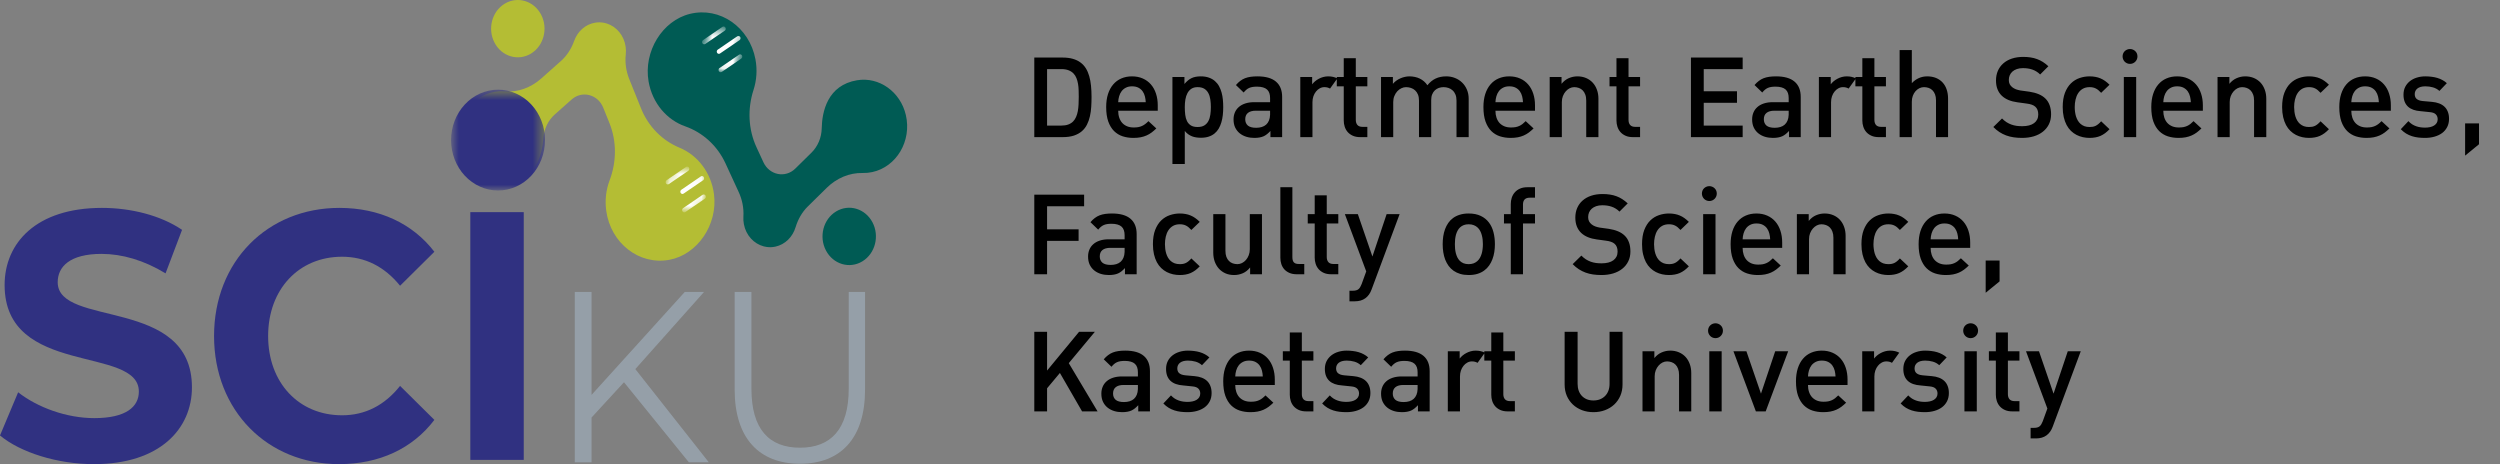
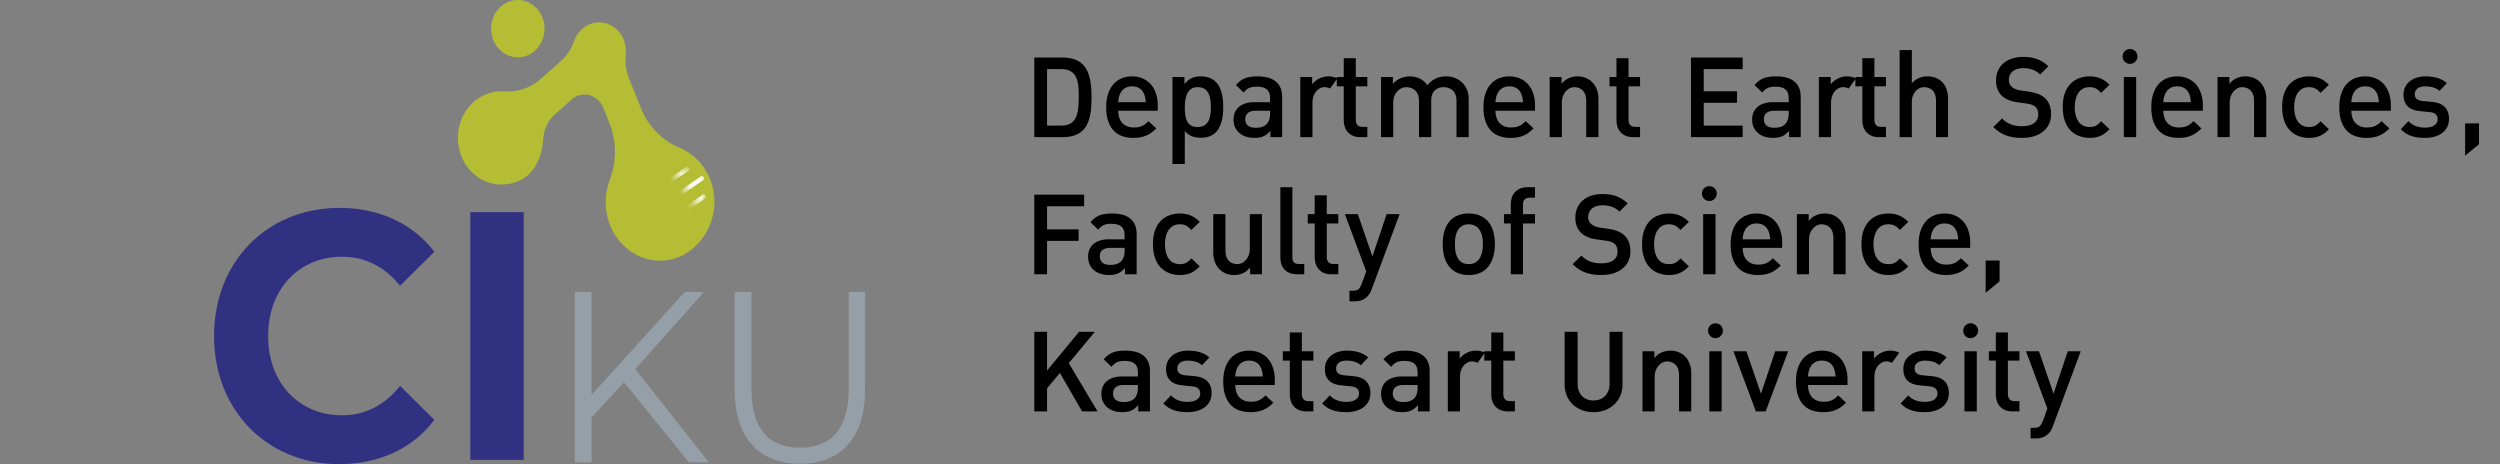
<svg xmlns="http://www.w3.org/2000/svg" width="237" height="44" viewBox="0 0 237 44" fill="none">
  <rect x="0" y="0" width="237" height="44" fill="#808080" stroke="none" />
  <path d="M103.478 9.177C103.478 9.499 103.469 9.818 103.449 10.133C103.429 10.445 103.388 10.743 103.324 11.026C103.261 11.309 103.168 11.572 103.046 11.813C102.924 12.055 102.762 12.264 102.559 12.44C102.356 12.616 102.106 12.753 101.808 12.854C101.51 12.951 101.153 13 100.735 13H98.051V5.456H100.735C101.104 5.456 101.427 5.496 101.706 5.577C101.987 5.657 102.228 5.773 102.431 5.925C102.636 6.076 102.806 6.261 102.94 6.478C103.074 6.695 103.18 6.942 103.259 7.218C103.339 7.493 103.395 7.796 103.427 8.126C103.461 8.453 103.478 8.803 103.478 9.177ZM102.266 9.177C102.266 8.972 102.262 8.764 102.255 8.554C102.25 8.344 102.231 8.143 102.197 7.95C102.165 7.755 102.115 7.573 102.046 7.404C101.98 7.233 101.886 7.086 101.764 6.961C101.642 6.834 101.487 6.734 101.299 6.661C101.114 6.588 100.885 6.551 100.615 6.551H99.263V11.905H100.615C100.868 11.905 101.086 11.872 101.266 11.806C101.449 11.738 101.602 11.643 101.724 11.521C101.846 11.398 101.943 11.253 102.013 11.085C102.087 10.916 102.142 10.732 102.178 10.532C102.215 10.329 102.238 10.113 102.248 9.884C102.26 9.654 102.266 9.418 102.266 9.177ZM106.005 10.495C106.005 10.739 106.038 10.959 106.104 11.154C106.17 11.35 106.265 11.517 106.39 11.656C106.516 11.793 106.671 11.899 106.855 11.975C107.038 12.048 107.245 12.085 107.477 12.085C107.638 12.085 107.782 12.073 107.909 12.052C108.036 12.027 108.153 11.991 108.261 11.942C108.371 11.893 108.474 11.831 108.572 11.755C108.67 11.679 108.77 11.589 108.872 11.484L109.619 12.176C109.468 12.322 109.318 12.452 109.169 12.564C109.02 12.674 108.86 12.767 108.689 12.842C108.518 12.918 108.332 12.976 108.129 13.015C107.929 13.054 107.701 13.073 107.444 13.073C107.085 13.073 106.748 13.023 106.433 12.923C106.121 12.821 105.848 12.655 105.613 12.425C105.381 12.193 105.198 11.892 105.064 11.521C104.932 11.147 104.866 10.69 104.866 10.151C104.866 9.689 104.923 9.278 105.038 8.917C105.155 8.555 105.32 8.251 105.533 8.005C105.745 7.756 106.001 7.567 106.302 7.437C106.604 7.305 106.941 7.239 107.312 7.239C107.693 7.239 108.035 7.307 108.338 7.441C108.64 7.575 108.897 7.763 109.107 8.005C109.317 8.247 109.477 8.536 109.587 8.873C109.699 9.21 109.755 9.581 109.755 9.986V10.495H106.005ZM108.616 9.686C108.609 9.503 108.583 9.322 108.539 9.144C108.495 8.963 108.423 8.802 108.323 8.66C108.225 8.519 108.094 8.404 107.928 8.316C107.764 8.228 107.559 8.184 107.312 8.184C107.09 8.184 106.899 8.226 106.737 8.309C106.576 8.389 106.442 8.499 106.335 8.638C106.23 8.775 106.15 8.935 106.097 9.118C106.043 9.299 106.012 9.488 106.005 9.686H108.616ZM115.962 10.151C115.962 10.412 115.949 10.665 115.922 10.909C115.895 11.153 115.85 11.383 115.786 11.597C115.723 11.812 115.639 12.01 115.534 12.191C115.429 12.369 115.298 12.523 115.142 12.652C114.986 12.781 114.8 12.882 114.585 12.952C114.373 13.023 114.126 13.059 113.845 13.059C113.692 13.059 113.544 13.048 113.402 13.026C113.263 13.006 113.13 12.972 113.003 12.923C112.876 12.872 112.755 12.806 112.641 12.725C112.526 12.642 112.418 12.539 112.318 12.414V15.549H111.146V7.302H112.285V7.961C112.39 7.834 112.498 7.725 112.608 7.635C112.717 7.542 112.833 7.467 112.956 7.408C113.08 7.349 113.213 7.307 113.355 7.28C113.499 7.253 113.657 7.239 113.831 7.239C114.129 7.239 114.387 7.28 114.607 7.36C114.829 7.438 115.019 7.547 115.175 7.686C115.333 7.823 115.464 7.985 115.567 8.173C115.669 8.359 115.75 8.56 115.808 8.778C115.867 8.992 115.907 9.217 115.929 9.451C115.951 9.686 115.962 9.919 115.962 10.151ZM114.79 10.151C114.79 9.899 114.773 9.66 114.739 9.433C114.707 9.204 114.645 9.002 114.552 8.829C114.462 8.656 114.335 8.518 114.171 8.415C114.008 8.312 113.794 8.261 113.53 8.261C113.294 8.261 113.097 8.312 112.941 8.415C112.787 8.518 112.664 8.656 112.571 8.829C112.478 9.002 112.412 9.204 112.373 9.433C112.337 9.66 112.318 9.899 112.318 10.151C112.318 10.405 112.332 10.646 112.359 10.876C112.385 11.105 112.442 11.307 112.527 11.48C112.613 11.651 112.735 11.788 112.893 11.89C113.052 11.991 113.264 12.04 113.53 12.04C113.794 12.04 114.008 11.991 114.171 11.89C114.335 11.788 114.462 11.651 114.552 11.48C114.645 11.307 114.707 11.105 114.739 10.876C114.773 10.646 114.79 10.405 114.79 10.151ZM120.437 13V12.414C120.327 12.531 120.221 12.631 120.118 12.714C120.016 12.797 119.906 12.866 119.789 12.919C119.672 12.971 119.542 13.008 119.401 13.033C119.259 13.06 119.094 13.073 118.906 13.073C118.643 13.073 118.392 13.038 118.156 12.967C117.919 12.894 117.71 12.785 117.529 12.641C117.349 12.497 117.205 12.315 117.097 12.095C116.992 11.876 116.94 11.617 116.94 11.319C116.94 11.082 116.981 10.865 117.064 10.667C117.147 10.467 117.271 10.295 117.434 10.151C117.598 10.004 117.802 9.891 118.046 9.81C118.292 9.727 118.579 9.686 118.906 9.686H120.404V9.294C120.404 9.116 120.381 8.959 120.335 8.825C120.288 8.688 120.215 8.575 120.115 8.485C120.015 8.394 119.885 8.327 119.727 8.283C119.57 8.237 119.382 8.214 119.163 8.214C119.004 8.214 118.865 8.223 118.745 8.243C118.626 8.262 118.517 8.294 118.419 8.338C118.322 8.382 118.231 8.439 118.148 8.51C118.065 8.581 117.982 8.668 117.899 8.77L117.167 8.063C117.299 7.907 117.434 7.777 117.573 7.672C117.715 7.564 117.866 7.479 118.027 7.415C118.191 7.352 118.369 7.307 118.562 7.28C118.755 7.253 118.97 7.239 119.207 7.239C119.985 7.239 120.57 7.406 120.961 7.738C121.351 8.067 121.547 8.552 121.547 9.191V13H120.437ZM120.404 10.495H119.056C118.724 10.495 118.473 10.565 118.302 10.704C118.134 10.841 118.049 11.041 118.049 11.304C118.049 11.558 118.131 11.757 118.295 11.901C118.461 12.043 118.724 12.114 119.086 12.114C119.281 12.114 119.458 12.089 119.617 12.04C119.775 11.992 119.912 11.917 120.027 11.817C120.142 11.715 120.231 11.586 120.294 11.433C120.36 11.276 120.397 11.093 120.404 10.883V10.495ZM126.088 8.397C126.005 8.35 125.922 8.316 125.839 8.294C125.758 8.272 125.662 8.261 125.549 8.261C125.395 8.261 125.25 8.299 125.113 8.375C124.977 8.448 124.857 8.549 124.755 8.679C124.652 8.806 124.57 8.956 124.509 9.129C124.451 9.302 124.421 9.488 124.421 9.686V13H123.268V7.302H124.392V7.99C124.468 7.893 124.558 7.799 124.663 7.708C124.77 7.618 124.889 7.539 125.018 7.47C125.15 7.399 125.29 7.343 125.439 7.302C125.591 7.26 125.747 7.239 125.908 7.239C126.238 7.239 126.528 7.304 126.78 7.434L126.088 8.397ZM128.948 13C128.677 13 128.443 12.956 128.248 12.868C128.053 12.78 127.89 12.663 127.761 12.517C127.634 12.37 127.54 12.203 127.479 12.015C127.418 11.825 127.387 11.628 127.387 11.425V8.184H126.728V7.302H127.387V5.515H128.53V7.302H129.625V8.184H128.53V11.367C128.53 11.569 128.581 11.73 128.684 11.85C128.789 11.967 128.948 12.026 129.16 12.026H129.625V13H128.948ZM138.077 13V9.536C138.077 9.313 138.044 9.123 137.978 8.964C137.912 8.803 137.822 8.671 137.707 8.569C137.595 8.464 137.464 8.387 137.315 8.338C137.166 8.287 137.01 8.261 136.847 8.261C136.693 8.261 136.545 8.286 136.403 8.334C136.264 8.383 136.14 8.458 136.03 8.558C135.922 8.658 135.837 8.785 135.774 8.939C135.71 9.09 135.678 9.268 135.678 9.473V13H134.521V9.536C134.521 9.313 134.488 9.123 134.422 8.964C134.356 8.803 134.267 8.671 134.155 8.569C134.043 8.464 133.912 8.387 133.763 8.338C133.614 8.287 133.457 8.261 133.291 8.261C133.142 8.261 132.994 8.297 132.848 8.367C132.703 8.436 132.574 8.532 132.459 8.657C132.347 8.781 132.255 8.93 132.185 9.104C132.114 9.274 132.078 9.464 132.078 9.671V13H130.921V7.302H132.046V7.946C132.141 7.834 132.249 7.734 132.371 7.646C132.494 7.558 132.623 7.485 132.76 7.426C132.899 7.365 133.042 7.319 133.188 7.287C133.335 7.255 133.479 7.239 133.62 7.239C133.796 7.239 133.967 7.258 134.133 7.294C134.299 7.329 134.454 7.381 134.598 7.452C134.744 7.523 134.878 7.611 134.997 7.716C135.119 7.821 135.225 7.943 135.316 8.082C135.55 7.794 135.811 7.581 136.099 7.445C136.39 7.308 136.724 7.239 137.103 7.239C137.403 7.239 137.683 7.292 137.942 7.397C138.2 7.5 138.425 7.645 138.615 7.833C138.806 8.018 138.956 8.242 139.066 8.503C139.176 8.762 139.231 9.046 139.231 9.356V13H138.077ZM141.768 10.495C141.768 10.739 141.801 10.959 141.867 11.154C141.933 11.35 142.028 11.517 142.153 11.656C142.28 11.793 142.435 11.899 142.618 11.975C142.801 12.048 143.008 12.085 143.24 12.085C143.402 12.085 143.546 12.073 143.673 12.052C143.8 12.027 143.917 11.991 144.024 11.942C144.134 11.893 144.238 11.831 144.335 11.755C144.433 11.679 144.533 11.589 144.636 11.484L145.383 12.176C145.231 12.322 145.081 12.452 144.932 12.564C144.783 12.674 144.623 12.767 144.453 12.842C144.282 12.918 144.095 12.976 143.892 13.015C143.692 13.054 143.464 13.073 143.207 13.073C142.849 13.073 142.512 13.023 142.197 12.923C141.884 12.821 141.611 12.655 141.376 12.425C141.144 12.193 140.961 11.892 140.827 11.521C140.695 11.147 140.629 10.69 140.629 10.151C140.629 9.689 140.687 9.278 140.801 8.917C140.919 8.555 141.083 8.251 141.296 8.005C141.508 7.756 141.765 7.567 142.065 7.437C142.368 7.305 142.705 7.239 143.076 7.239C143.456 7.239 143.798 7.307 144.101 7.441C144.404 7.575 144.66 7.763 144.87 8.005C145.08 8.247 145.24 8.536 145.35 8.873C145.462 9.21 145.518 9.581 145.518 9.986V10.495H141.768ZM144.379 9.686C144.372 9.503 144.346 9.322 144.302 9.144C144.258 8.963 144.186 8.802 144.086 8.66C143.989 8.519 143.857 8.404 143.691 8.316C143.527 8.228 143.322 8.184 143.076 8.184C142.853 8.184 142.662 8.226 142.501 8.309C142.34 8.389 142.205 8.499 142.098 8.638C141.993 8.775 141.914 8.935 141.86 9.118C141.806 9.299 141.776 9.488 141.768 9.686H144.379ZM148.034 7.302V7.946C148.237 7.697 148.467 7.518 148.726 7.408C148.987 7.296 149.257 7.239 149.535 7.239C149.838 7.239 150.113 7.292 150.359 7.397C150.606 7.502 150.816 7.648 150.989 7.836C151.163 8.024 151.296 8.248 151.388 8.507C151.484 8.765 151.531 9.049 151.531 9.356V13H150.374V9.536C150.374 9.313 150.344 9.123 150.283 8.964C150.224 8.803 150.143 8.671 150.041 8.569C149.938 8.464 149.817 8.387 149.678 8.338C149.539 8.287 149.391 8.261 149.235 8.261C149.089 8.261 148.945 8.297 148.803 8.367C148.664 8.438 148.539 8.537 148.429 8.664C148.32 8.789 148.231 8.938 148.162 9.111C148.096 9.282 148.063 9.469 148.063 9.671V13H146.91V7.302H148.034ZM154.801 13C154.53 13 154.297 12.956 154.102 12.868C153.907 12.78 153.744 12.663 153.615 12.517C153.488 12.37 153.394 12.203 153.333 12.015C153.272 11.825 153.241 11.628 153.241 11.425V8.184H152.582V7.302H153.241V5.515H154.384V7.302H155.479V8.184H154.384V11.367C154.384 11.569 154.435 11.73 154.538 11.85C154.643 11.967 154.801 12.026 155.014 12.026H155.479V13H154.801ZM160.302 13V5.456H165.205V6.551H161.514V8.649H164.667V9.744H161.514V11.905H165.205V13H160.302ZM169.6 13V12.414C169.49 12.531 169.383 12.631 169.281 12.714C169.178 12.797 169.069 12.866 168.951 12.919C168.834 12.971 168.705 13.008 168.563 13.033C168.422 13.06 168.257 13.073 168.069 13.073C167.805 13.073 167.555 13.038 167.318 12.967C167.081 12.894 166.873 12.785 166.692 12.641C166.511 12.497 166.367 12.315 166.26 12.095C166.155 11.876 166.102 11.617 166.102 11.319C166.102 11.082 166.144 10.865 166.227 10.667C166.31 10.467 166.433 10.295 166.597 10.151C166.76 10.004 166.964 9.891 167.208 9.81C167.455 9.727 167.742 9.686 168.069 9.686H169.567V9.294C169.567 9.116 169.543 8.959 169.497 8.825C169.451 8.688 169.377 8.575 169.277 8.485C169.177 8.394 169.048 8.327 168.889 8.283C168.733 8.237 168.545 8.214 168.325 8.214C168.166 8.214 168.027 8.223 167.908 8.243C167.788 8.262 167.679 8.294 167.582 8.338C167.484 8.382 167.394 8.439 167.311 8.51C167.228 8.581 167.145 8.668 167.062 8.77L166.329 8.063C166.461 7.907 166.597 7.777 166.736 7.672C166.877 7.564 167.029 7.479 167.19 7.415C167.353 7.352 167.532 7.307 167.725 7.28C167.917 7.253 168.132 7.239 168.369 7.239C169.148 7.239 169.733 7.406 170.123 7.738C170.514 8.067 170.709 8.552 170.709 9.191V13H169.6ZM169.567 10.495H168.219C167.887 10.495 167.635 10.565 167.465 10.704C167.296 10.841 167.212 11.041 167.212 11.304C167.212 11.558 167.294 11.757 167.457 11.901C167.623 12.043 167.887 12.114 168.248 12.114C168.444 12.114 168.621 12.089 168.779 12.04C168.938 11.992 169.075 11.917 169.189 11.817C169.304 11.715 169.393 11.586 169.457 11.433C169.523 11.276 169.559 11.093 169.567 10.883V10.495ZM175.25 8.397C175.167 8.35 175.084 8.316 175.001 8.294C174.92 8.272 174.824 8.261 174.712 8.261C174.558 8.261 174.413 8.299 174.276 8.375C174.139 8.448 174.02 8.549 173.917 8.679C173.814 8.806 173.733 8.956 173.672 9.129C173.613 9.302 173.584 9.488 173.584 9.686V13H172.43V7.302H173.554V7.99C173.63 7.893 173.721 7.799 173.825 7.708C173.933 7.618 174.051 7.539 174.181 7.47C174.313 7.399 174.453 7.343 174.602 7.302C174.753 7.26 174.909 7.239 175.071 7.239C175.4 7.239 175.691 7.304 175.942 7.434L175.25 8.397ZM178.11 13C177.839 13 177.606 12.956 177.411 12.868C177.215 12.78 177.053 12.663 176.923 12.517C176.797 12.37 176.703 12.203 176.642 12.015C176.58 11.825 176.55 11.628 176.55 11.425V8.184H175.891V7.302H176.55V5.515H177.693V7.302H178.787V8.184H177.693V11.367C177.693 11.569 177.744 11.73 177.846 11.85C177.951 11.967 178.11 12.026 178.322 12.026H178.787V13H178.11ZM183.533 13V9.506C183.533 9.291 183.503 9.106 183.442 8.95C183.383 8.793 183.303 8.664 183.2 8.562C183.098 8.459 182.977 8.383 182.838 8.334C182.698 8.286 182.551 8.261 182.395 8.261C182.241 8.261 182.094 8.295 181.955 8.364C181.816 8.432 181.693 8.529 181.585 8.653C181.48 8.775 181.396 8.92 181.333 9.089C181.271 9.257 181.241 9.44 181.241 9.638V13H180.084V4.749H181.241V7.884C181.436 7.674 181.657 7.514 181.904 7.404C182.15 7.294 182.414 7.239 182.695 7.239C183.012 7.239 183.294 7.291 183.541 7.393C183.787 7.496 183.995 7.64 184.163 7.825C184.332 8.009 184.459 8.229 184.544 8.488C184.632 8.747 184.676 9.031 184.676 9.342V13H183.533ZM194.443 10.839C194.443 11.188 194.374 11.501 194.238 11.777C194.103 12.053 193.914 12.287 193.67 12.48C193.428 12.673 193.139 12.821 192.802 12.923C192.465 13.023 192.096 13.073 191.696 13.073C191.41 13.073 191.143 13.055 190.894 13.018C190.645 12.982 190.408 12.922 190.184 12.839C189.961 12.756 189.749 12.65 189.546 12.52C189.346 12.388 189.153 12.229 188.968 12.04L189.792 11.231C189.933 11.373 190.077 11.491 190.224 11.586C190.373 11.679 190.525 11.754 190.682 11.81C190.84 11.866 191.004 11.906 191.172 11.931C191.343 11.953 191.523 11.964 191.711 11.964C191.95 11.964 192.164 11.939 192.352 11.89C192.54 11.842 192.698 11.77 192.828 11.674C192.957 11.579 193.056 11.463 193.124 11.326C193.193 11.187 193.227 11.03 193.227 10.854C193.227 10.683 193.202 10.537 193.154 10.415C193.105 10.29 193.033 10.188 192.937 10.107C192.845 10.026 192.731 9.964 192.597 9.92C192.465 9.874 192.315 9.841 192.146 9.821C191.995 9.804 191.847 9.783 191.703 9.759C191.559 9.735 191.412 9.715 191.26 9.7C190.948 9.659 190.666 9.587 190.414 9.484C190.165 9.382 189.952 9.246 189.773 9.078C189.595 8.907 189.458 8.702 189.363 8.463C189.268 8.223 189.22 7.946 189.22 7.631C189.22 7.297 189.279 6.993 189.396 6.719C189.516 6.444 189.687 6.208 189.909 6.013C190.131 5.815 190.402 5.662 190.722 5.555C191.042 5.448 191.402 5.394 191.802 5.394C192.054 5.394 192.287 5.411 192.502 5.445C192.719 5.477 192.924 5.529 193.117 5.603C193.31 5.673 193.494 5.765 193.67 5.877C193.846 5.989 194.018 6.124 194.186 6.28L193.406 7.06C193.289 6.943 193.167 6.846 193.04 6.771C192.913 6.693 192.781 6.632 192.644 6.588C192.508 6.541 192.366 6.508 192.22 6.489C192.076 6.469 191.927 6.459 191.773 6.459C191.556 6.459 191.363 6.489 191.194 6.547C191.028 6.606 190.889 6.685 190.777 6.785C190.665 6.886 190.579 7.005 190.52 7.144C190.464 7.281 190.436 7.427 190.436 7.584C190.436 7.735 190.464 7.867 190.52 7.979C190.579 8.089 190.658 8.184 190.758 8.265C190.859 8.345 190.975 8.411 191.106 8.463C191.238 8.511 191.38 8.549 191.531 8.576L192.388 8.693C192.713 8.742 193.002 8.819 193.256 8.924C193.512 9.029 193.728 9.168 193.904 9.342C194.08 9.512 194.213 9.722 194.303 9.971C194.396 10.218 194.443 10.507 194.443 10.839ZM199.983 12.249C199.844 12.396 199.704 12.521 199.562 12.627C199.423 12.729 199.276 12.815 199.123 12.883C198.971 12.949 198.81 12.996 198.639 13.026C198.471 13.057 198.289 13.073 198.094 13.073C197.876 13.073 197.663 13.05 197.453 13.004C197.243 12.957 197.043 12.885 196.852 12.788C196.664 12.69 196.49 12.564 196.328 12.41C196.17 12.257 196.032 12.071 195.915 11.854C195.8 11.636 195.71 11.387 195.644 11.107C195.578 10.823 195.545 10.505 195.545 10.151C195.545 9.619 195.616 9.168 195.757 8.8C195.901 8.428 196.092 8.128 196.328 7.899C196.568 7.667 196.84 7.5 197.145 7.397C197.45 7.292 197.766 7.239 198.094 7.239C198.289 7.239 198.471 7.255 198.639 7.287C198.81 7.316 198.971 7.364 199.123 7.43C199.276 7.493 199.423 7.575 199.562 7.675C199.704 7.775 199.844 7.895 199.983 8.034L199.189 8.8C199.098 8.702 199.012 8.619 198.929 8.551C198.848 8.482 198.765 8.427 198.679 8.386C198.594 8.342 198.504 8.31 198.408 8.291C198.316 8.271 198.211 8.261 198.094 8.261C197.84 8.261 197.622 8.314 197.442 8.419C197.263 8.524 197.118 8.664 197.006 8.84C196.894 9.016 196.812 9.217 196.761 9.444C196.709 9.671 196.684 9.907 196.684 10.151C196.684 10.297 196.693 10.446 196.713 10.598C196.732 10.749 196.763 10.894 196.804 11.033C196.848 11.173 196.906 11.304 196.977 11.429C197.05 11.551 197.138 11.657 197.24 11.748C197.345 11.838 197.467 11.91 197.606 11.964C197.748 12.015 197.91 12.04 198.094 12.04C198.211 12.04 198.316 12.032 198.408 12.015C198.504 11.995 198.594 11.965 198.679 11.923C198.765 11.879 198.848 11.823 198.929 11.755C199.012 11.687 199.098 11.601 199.189 11.498L199.983 12.249ZM201.338 13V7.302H202.51V13H201.338ZM201.221 5.35C201.221 5.247 201.239 5.153 201.276 5.068C201.312 4.982 201.362 4.909 201.426 4.848C201.489 4.785 201.564 4.736 201.649 4.702C201.735 4.665 201.826 4.647 201.924 4.647C202.022 4.647 202.113 4.665 202.199 4.702C202.284 4.736 202.359 4.785 202.422 4.848C202.488 4.909 202.539 4.982 202.576 5.068C202.612 5.153 202.631 5.247 202.631 5.35C202.631 5.448 202.612 5.539 202.576 5.625C202.539 5.71 202.488 5.786 202.422 5.852C202.359 5.915 202.284 5.965 202.199 6.002C202.113 6.038 202.022 6.057 201.924 6.057C201.826 6.057 201.735 6.038 201.649 6.002C201.564 5.965 201.489 5.915 201.426 5.852C201.362 5.786 201.312 5.71 201.276 5.625C201.239 5.539 201.221 5.448 201.221 5.35ZM205.081 10.495C205.081 10.739 205.114 10.959 205.179 11.154C205.245 11.35 205.341 11.517 205.465 11.656C205.592 11.793 205.747 11.899 205.93 11.975C206.113 12.048 206.321 12.085 206.553 12.085C206.714 12.085 206.858 12.073 206.985 12.052C207.112 12.027 207.229 11.991 207.336 11.942C207.446 11.893 207.55 11.831 207.648 11.755C207.745 11.679 207.845 11.589 207.948 11.484L208.695 12.176C208.544 12.322 208.394 12.452 208.245 12.564C208.096 12.674 207.936 12.767 207.765 12.842C207.594 12.918 207.407 12.976 207.205 13.015C207.004 13.054 206.776 13.073 206.52 13.073C206.161 13.073 205.824 13.023 205.509 12.923C205.197 12.821 204.923 12.655 204.689 12.425C204.457 12.193 204.274 11.892 204.139 11.521C204.008 11.147 203.942 10.69 203.942 10.151C203.942 9.689 203.999 9.278 204.114 8.917C204.231 8.555 204.396 8.251 204.608 8.005C204.821 7.756 205.077 7.567 205.377 7.437C205.68 7.305 206.017 7.239 206.388 7.239C206.769 7.239 207.111 7.307 207.413 7.441C207.716 7.575 207.972 7.763 208.182 8.005C208.392 8.247 208.552 8.536 208.662 8.873C208.774 9.21 208.831 9.581 208.831 9.986V10.495H205.081ZM207.692 9.686C207.684 9.503 207.659 9.322 207.615 9.144C207.571 8.963 207.499 8.802 207.399 8.66C207.301 8.519 207.169 8.404 207.003 8.316C206.84 8.228 206.635 8.184 206.388 8.184C206.166 8.184 205.974 8.226 205.813 8.309C205.652 8.389 205.518 8.499 205.41 8.638C205.305 8.775 205.226 8.935 205.172 9.118C205.118 9.299 205.088 9.488 205.081 9.686H207.692ZM211.346 7.302V7.946C211.549 7.697 211.78 7.518 212.038 7.408C212.3 7.296 212.569 7.239 212.848 7.239C213.15 7.239 213.425 7.292 213.672 7.397C213.918 7.502 214.128 7.648 214.302 7.836C214.475 8.024 214.608 8.248 214.701 8.507C214.796 8.765 214.844 9.049 214.844 9.356V13H213.686V9.536C213.686 9.313 213.656 9.123 213.595 8.964C213.536 8.803 213.456 8.671 213.353 8.569C213.251 8.464 213.13 8.387 212.991 8.338C212.851 8.287 212.704 8.261 212.547 8.261C212.401 8.261 212.257 8.297 212.115 8.367C211.976 8.438 211.852 8.537 211.742 8.664C211.632 8.789 211.543 8.938 211.474 9.111C211.409 9.282 211.376 9.469 211.376 9.671V13H210.222V7.302H211.346ZM220.783 12.249C220.644 12.396 220.504 12.521 220.362 12.627C220.223 12.729 220.077 12.815 219.923 12.883C219.771 12.949 219.61 12.996 219.439 13.026C219.271 13.057 219.089 13.073 218.894 13.073C218.676 13.073 218.463 13.05 218.253 13.004C218.043 12.957 217.843 12.885 217.652 12.788C217.464 12.69 217.29 12.564 217.129 12.41C216.97 12.257 216.832 12.071 216.715 11.854C216.6 11.636 216.51 11.387 216.444 11.107C216.378 10.823 216.345 10.505 216.345 10.151C216.345 9.619 216.416 9.168 216.557 8.8C216.701 8.428 216.892 8.128 217.129 7.899C217.368 7.667 217.64 7.5 217.945 7.397C218.25 7.292 218.567 7.239 218.894 7.239C219.089 7.239 219.271 7.255 219.439 7.287C219.61 7.316 219.771 7.364 219.923 7.43C220.077 7.493 220.223 7.575 220.362 7.675C220.504 7.775 220.644 7.895 220.783 8.034L219.989 8.8C219.898 8.702 219.812 8.619 219.729 8.551C219.648 8.482 219.565 8.427 219.48 8.386C219.394 8.342 219.304 8.31 219.209 8.291C219.116 8.271 219.011 8.261 218.894 8.261C218.64 8.261 218.423 8.314 218.242 8.419C218.064 8.524 217.918 8.664 217.806 8.84C217.694 9.016 217.612 9.217 217.561 9.444C217.509 9.671 217.484 9.907 217.484 10.151C217.484 10.297 217.494 10.446 217.513 10.598C217.533 10.749 217.563 10.894 217.605 11.033C217.649 11.173 217.706 11.304 217.777 11.429C217.85 11.551 217.938 11.657 218.04 11.748C218.145 11.838 218.268 11.91 218.407 11.964C218.548 12.015 218.711 12.04 218.894 12.04C219.011 12.04 219.116 12.032 219.209 12.015C219.304 11.995 219.394 11.965 219.48 11.923C219.565 11.879 219.648 11.823 219.729 11.755C219.812 11.687 219.898 11.601 219.989 11.498L220.783 12.249ZM222.904 10.495C222.904 10.739 222.937 10.959 223.002 11.154C223.068 11.35 223.164 11.517 223.288 11.656C223.415 11.793 223.57 11.899 223.753 11.975C223.936 12.048 224.144 12.085 224.376 12.085C224.537 12.085 224.681 12.073 224.808 12.052C224.935 12.027 225.052 11.991 225.159 11.942C225.269 11.893 225.373 11.831 225.471 11.755C225.568 11.679 225.669 11.589 225.771 11.484L226.518 12.176C226.367 12.322 226.217 12.452 226.068 12.564C225.919 12.674 225.759 12.767 225.588 12.842C225.417 12.918 225.23 12.976 225.028 13.015C224.827 13.054 224.599 13.073 224.343 13.073C223.984 13.073 223.647 13.023 223.332 12.923C223.02 12.821 222.746 12.655 222.512 12.425C222.28 12.193 222.097 11.892 221.962 11.521C221.831 11.147 221.765 10.69 221.765 10.151C221.765 9.689 221.822 9.278 221.937 8.917C222.054 8.555 222.219 8.251 222.431 8.005C222.644 7.756 222.9 7.567 223.2 7.437C223.503 7.305 223.84 7.239 224.211 7.239C224.592 7.239 224.934 7.307 225.236 7.441C225.539 7.575 225.795 7.763 226.005 8.005C226.215 8.247 226.375 8.536 226.485 8.873C226.597 9.21 226.654 9.581 226.654 9.986V10.495H222.904ZM225.515 9.686C225.507 9.503 225.482 9.322 225.438 9.144C225.394 8.963 225.322 8.802 225.222 8.66C225.124 8.519 224.992 8.404 224.826 8.316C224.663 8.228 224.458 8.184 224.211 8.184C223.989 8.184 223.797 8.226 223.636 8.309C223.475 8.389 223.341 8.499 223.233 8.638C223.128 8.775 223.049 8.935 222.995 9.118C222.941 9.299 222.911 9.488 222.904 9.686H225.515ZM232.169 11.261C232.169 11.556 232.11 11.817 231.993 12.044C231.878 12.269 231.718 12.458 231.513 12.612C231.308 12.763 231.066 12.878 230.788 12.956C230.512 13.034 230.213 13.073 229.891 13.073C229.669 13.073 229.454 13.061 229.246 13.037C229.041 13.012 228.842 12.97 228.649 12.908C228.459 12.847 228.276 12.764 228.1 12.659C227.924 12.552 227.756 12.415 227.595 12.249L228.316 11.484C228.428 11.604 228.547 11.704 228.671 11.784C228.798 11.862 228.929 11.925 229.063 11.971C229.197 12.017 229.334 12.05 229.473 12.07C229.612 12.089 229.752 12.099 229.891 12.099C230.059 12.099 230.217 12.083 230.363 12.052C230.51 12.02 230.637 11.971 230.744 11.905C230.851 11.839 230.936 11.757 230.997 11.66C231.06 11.56 231.092 11.441 231.092 11.304C231.092 11.117 231.033 10.963 230.916 10.843C230.799 10.723 230.612 10.653 230.356 10.631L229.47 10.539C229.216 10.522 228.989 10.478 228.788 10.407C228.588 10.336 228.419 10.238 228.279 10.111C228.14 9.981 228.034 9.824 227.961 9.638C227.888 9.45 227.851 9.23 227.851 8.979C227.851 8.701 227.905 8.454 228.012 8.239C228.122 8.024 228.271 7.843 228.459 7.694C228.647 7.545 228.865 7.432 229.114 7.357C229.366 7.279 229.634 7.239 229.92 7.239C230.123 7.239 230.319 7.252 230.51 7.276C230.7 7.298 230.881 7.335 231.052 7.386C231.225 7.437 231.387 7.504 231.539 7.587C231.693 7.668 231.833 7.767 231.96 7.884L231.257 8.62C231.081 8.461 230.878 8.349 230.649 8.283C230.419 8.217 230.176 8.184 229.92 8.184C229.752 8.184 229.604 8.203 229.477 8.239C229.352 8.276 229.249 8.327 229.166 8.393C229.083 8.459 229.02 8.537 228.979 8.627C228.937 8.718 228.917 8.815 228.917 8.92C228.917 9.006 228.929 9.086 228.953 9.162C228.978 9.235 229.019 9.301 229.078 9.36C229.139 9.416 229.218 9.464 229.316 9.503C229.413 9.539 229.536 9.565 229.682 9.58L230.55 9.656C230.801 9.678 231.027 9.727 231.227 9.803C231.428 9.879 231.597 9.982 231.736 10.114C231.876 10.246 231.982 10.407 232.055 10.598C232.131 10.788 232.169 11.009 232.169 11.261ZM233.692 14.754V11.696H235.01V13.674L233.692 14.754ZM99.263 19.551V21.741H102.251V22.836H99.263V26H98.051V18.456H102.775V19.551H99.263ZM106.646 26V25.414C106.536 25.531 106.43 25.631 106.327 25.714C106.225 25.797 106.115 25.866 105.998 25.919C105.88 25.971 105.751 26.009 105.609 26.033C105.468 26.06 105.303 26.073 105.115 26.073C104.851 26.073 104.601 26.038 104.364 25.967C104.128 25.894 103.919 25.785 103.738 25.641C103.557 25.497 103.413 25.315 103.306 25.096C103.201 24.876 103.149 24.617 103.149 24.319C103.149 24.082 103.19 23.865 103.273 23.667C103.356 23.467 103.479 23.295 103.643 23.151C103.806 23.004 104.01 22.891 104.254 22.81C104.501 22.727 104.788 22.686 105.115 22.686H106.613V22.294C106.613 22.116 106.59 21.959 106.543 21.825C106.497 21.689 106.424 21.575 106.324 21.485C106.223 21.394 106.094 21.327 105.935 21.283C105.779 21.237 105.591 21.214 105.371 21.214C105.213 21.214 105.074 21.223 104.954 21.243C104.834 21.262 104.726 21.294 104.628 21.338C104.53 21.382 104.44 21.439 104.357 21.51C104.274 21.581 104.191 21.668 104.108 21.77L103.376 21.064C103.507 20.907 103.643 20.777 103.782 20.672C103.924 20.564 104.075 20.479 104.236 20.415C104.4 20.352 104.578 20.307 104.771 20.28C104.964 20.253 105.179 20.239 105.415 20.239C106.194 20.239 106.779 20.405 107.17 20.738C107.56 21.067 107.755 21.552 107.755 22.191V26H106.646ZM106.613 23.495H105.265C104.933 23.495 104.682 23.565 104.511 23.704C104.342 23.841 104.258 24.041 104.258 24.304C104.258 24.558 104.34 24.757 104.504 24.901C104.67 25.043 104.933 25.114 105.295 25.114C105.49 25.114 105.667 25.089 105.826 25.041C105.984 24.992 106.121 24.917 106.236 24.817C106.35 24.715 106.44 24.586 106.503 24.433C106.569 24.276 106.606 24.093 106.613 23.883V23.495ZM113.736 25.249C113.596 25.396 113.456 25.521 113.314 25.627C113.175 25.729 113.029 25.814 112.875 25.883C112.724 25.949 112.562 25.996 112.392 26.026C112.223 26.057 112.041 26.073 111.846 26.073C111.629 26.073 111.415 26.05 111.205 26.004C110.995 25.957 110.795 25.885 110.604 25.788C110.416 25.69 110.242 25.564 110.081 25.41C109.922 25.257 109.784 25.071 109.667 24.854C109.552 24.637 109.462 24.387 109.396 24.107C109.33 23.823 109.297 23.505 109.297 23.151C109.297 22.619 109.368 22.168 109.509 21.8C109.654 21.428 109.844 21.128 110.081 20.899C110.32 20.667 110.592 20.5 110.897 20.397C111.203 20.292 111.519 20.239 111.846 20.239C112.041 20.239 112.223 20.255 112.392 20.287C112.562 20.316 112.724 20.364 112.875 20.43C113.029 20.493 113.175 20.575 113.314 20.675C113.456 20.775 113.596 20.895 113.736 21.034L112.941 21.8C112.851 21.702 112.764 21.619 112.681 21.55C112.6 21.482 112.517 21.427 112.432 21.386C112.346 21.342 112.256 21.31 112.161 21.291C112.068 21.271 111.963 21.261 111.846 21.261C111.592 21.261 111.375 21.314 111.194 21.419C111.016 21.524 110.871 21.664 110.758 21.84C110.646 22.016 110.564 22.217 110.513 22.444C110.462 22.671 110.436 22.907 110.436 23.151C110.436 23.297 110.446 23.446 110.465 23.598C110.485 23.749 110.515 23.894 110.557 24.033C110.601 24.173 110.658 24.304 110.729 24.429C110.802 24.551 110.89 24.657 110.993 24.748C111.098 24.838 111.22 24.91 111.359 24.964C111.5 25.015 111.663 25.041 111.846 25.041C111.963 25.041 112.068 25.032 112.161 25.015C112.256 24.995 112.346 24.965 112.432 24.923C112.517 24.879 112.6 24.823 112.681 24.755C112.764 24.686 112.851 24.601 112.941 24.498L113.736 25.249ZM118.511 26V25.355C118.308 25.609 118.076 25.793 117.815 25.905C117.554 26.017 117.28 26.073 116.995 26.073C116.694 26.073 116.422 26.021 116.178 25.916C115.936 25.808 115.729 25.661 115.555 25.473C115.385 25.282 115.252 25.058 115.156 24.799C115.064 24.538 115.017 24.253 115.017 23.946V20.302H116.171V23.766C116.171 23.991 116.2 24.184 116.259 24.345C116.32 24.506 116.401 24.638 116.504 24.74C116.606 24.843 116.726 24.919 116.863 24.967C117.002 25.016 117.151 25.041 117.31 25.041C117.456 25.041 117.599 25.006 117.738 24.938C117.88 24.867 118.005 24.77 118.115 24.645C118.225 24.52 118.313 24.372 118.379 24.198C118.447 24.025 118.481 23.836 118.481 23.631V20.302H119.635V26H118.511ZM122.938 26C122.667 26 122.434 25.957 122.239 25.872C122.043 25.786 121.881 25.673 121.752 25.531C121.625 25.387 121.531 25.221 121.47 25.033C121.409 24.843 121.378 24.645 121.378 24.44V17.749H122.517V24.367C122.517 24.474 122.527 24.569 122.546 24.652C122.568 24.735 122.602 24.805 122.649 24.861C122.698 24.915 122.761 24.956 122.839 24.986C122.917 25.012 123.015 25.026 123.132 25.026H123.645V26H122.938ZM126.194 26C125.923 26 125.689 25.956 125.494 25.868C125.299 25.78 125.136 25.663 125.007 25.517C124.88 25.37 124.786 25.203 124.725 25.015C124.664 24.825 124.634 24.628 124.634 24.425V21.184H123.974V20.302H124.634V18.515H125.776V20.302H126.871V21.184H125.776V24.367C125.776 24.569 125.827 24.73 125.93 24.85C126.035 24.967 126.194 25.026 126.406 25.026H126.871V26H126.194ZM130.028 27.439C129.898 27.803 129.701 28.081 129.434 28.274C129.171 28.467 128.839 28.564 128.438 28.564H127.929V27.56H128.259C128.379 27.56 128.48 27.548 128.563 27.523C128.648 27.502 128.722 27.465 128.783 27.414C128.846 27.362 128.901 27.296 128.947 27.216C128.994 27.138 129.039 27.043 129.083 26.93L129.519 25.729L127.494 20.302H128.724L130.105 24.319L131.452 20.302H132.683L130.028 27.439ZM141.717 23.151C141.717 23.4 141.699 23.645 141.662 23.887C141.625 24.129 141.565 24.358 141.482 24.575C141.402 24.79 141.297 24.989 141.168 25.172C141.041 25.355 140.884 25.514 140.699 25.648C140.516 25.783 140.302 25.888 140.058 25.963C139.814 26.037 139.537 26.073 139.227 26.073C138.931 26.073 138.665 26.038 138.428 25.967C138.194 25.896 137.985 25.797 137.802 25.67C137.619 25.541 137.461 25.387 137.33 25.209C137.2 25.028 137.093 24.831 137.007 24.616C136.924 24.398 136.863 24.166 136.824 23.92C136.785 23.673 136.766 23.417 136.766 23.151C136.766 22.902 136.783 22.657 136.817 22.415C136.854 22.173 136.911 21.945 136.989 21.73C137.07 21.513 137.172 21.314 137.297 21.133C137.424 20.95 137.579 20.793 137.762 20.661C137.945 20.529 138.157 20.426 138.399 20.353C138.641 20.277 138.917 20.239 139.227 20.239C139.676 20.239 140.058 20.315 140.373 20.467C140.69 20.618 140.948 20.825 141.146 21.089C141.346 21.35 141.491 21.658 141.581 22.012C141.672 22.366 141.717 22.746 141.717 23.151ZM140.578 23.151C140.578 23.014 140.571 22.873 140.556 22.726C140.541 22.577 140.514 22.433 140.475 22.294C140.439 22.152 140.388 22.019 140.322 21.895C140.258 21.77 140.176 21.662 140.076 21.569C139.976 21.474 139.856 21.399 139.717 21.346C139.578 21.289 139.415 21.261 139.227 21.261C139.051 21.261 138.897 21.287 138.765 21.338C138.633 21.389 138.519 21.46 138.421 21.55C138.326 21.638 138.245 21.743 138.179 21.866C138.116 21.985 138.065 22.114 138.025 22.254C137.989 22.393 137.962 22.539 137.945 22.693C137.93 22.847 137.923 23 137.923 23.151C137.923 23.288 137.929 23.429 137.941 23.576C137.956 23.722 137.98 23.866 138.014 24.008C138.051 24.147 138.1 24.28 138.161 24.407C138.224 24.532 138.304 24.641 138.399 24.737C138.497 24.829 138.613 24.904 138.747 24.96C138.884 25.014 139.044 25.041 139.227 25.041C139.402 25.041 139.557 25.016 139.692 24.967C139.826 24.916 139.943 24.846 140.043 24.759C140.143 24.671 140.228 24.567 140.296 24.447C140.364 24.325 140.419 24.195 140.461 24.055C140.502 23.914 140.532 23.767 140.549 23.616C140.568 23.462 140.578 23.307 140.578 23.151ZM144.379 21.184V26H143.222V21.184H142.577V20.302H143.222V19.339C143.222 19.134 143.252 18.936 143.313 18.745C143.377 18.552 143.473 18.383 143.603 18.236C143.732 18.087 143.896 17.969 144.093 17.881C144.291 17.793 144.526 17.749 144.797 17.749H145.518V18.742H145.009C144.797 18.742 144.638 18.798 144.533 18.91C144.43 19.023 144.379 19.181 144.379 19.386V20.302H145.518V21.184H144.379ZM154.563 23.839C154.563 24.189 154.495 24.501 154.358 24.777C154.224 25.053 154.035 25.287 153.79 25.48C153.549 25.673 153.259 25.821 152.922 25.923C152.586 26.023 152.217 26.073 151.817 26.073C151.531 26.073 151.264 26.055 151.015 26.018C150.765 25.982 150.529 25.922 150.304 25.839C150.082 25.756 149.869 25.65 149.667 25.52C149.467 25.388 149.274 25.229 149.088 25.041L149.912 24.231C150.054 24.373 150.198 24.491 150.344 24.586C150.493 24.679 150.646 24.754 150.802 24.81C150.961 24.866 151.124 24.906 151.293 24.931C151.464 24.953 151.643 24.964 151.831 24.964C152.07 24.964 152.284 24.939 152.472 24.89C152.66 24.842 152.819 24.77 152.948 24.674C153.077 24.579 153.176 24.463 153.245 24.326C153.313 24.187 153.347 24.03 153.347 23.854C153.347 23.683 153.323 23.537 153.274 23.415C153.225 23.29 153.153 23.188 153.058 23.107C152.965 23.026 152.852 22.964 152.717 22.92C152.586 22.874 152.435 22.841 152.267 22.821C152.116 22.804 151.968 22.783 151.824 22.759C151.68 22.735 151.532 22.715 151.381 22.7C151.068 22.659 150.786 22.587 150.535 22.484C150.286 22.382 150.072 22.246 149.894 22.078C149.716 21.907 149.579 21.702 149.484 21.463C149.389 21.223 149.341 20.946 149.341 20.631C149.341 20.297 149.4 19.993 149.517 19.72C149.636 19.444 149.807 19.208 150.029 19.013C150.252 18.815 150.523 18.662 150.842 18.555C151.162 18.448 151.522 18.394 151.923 18.394C152.174 18.394 152.407 18.411 152.622 18.445C152.839 18.477 153.045 18.529 153.237 18.602C153.43 18.673 153.615 18.765 153.79 18.877C153.966 18.989 154.138 19.124 154.307 19.28L153.527 20.06C153.41 19.943 153.287 19.846 153.16 19.771C153.034 19.693 152.902 19.632 152.765 19.588C152.628 19.541 152.487 19.508 152.34 19.489C152.196 19.469 152.047 19.459 151.893 19.459C151.676 19.459 151.483 19.489 151.315 19.547C151.149 19.606 151.01 19.685 150.897 19.785C150.785 19.886 150.7 20.005 150.641 20.144C150.585 20.281 150.557 20.427 150.557 20.584C150.557 20.735 150.585 20.867 150.641 20.979C150.7 21.089 150.779 21.184 150.879 21.265C150.979 21.346 151.095 21.411 151.227 21.463C151.359 21.512 151.5 21.549 151.652 21.576L152.509 21.693C152.833 21.742 153.123 21.819 153.377 21.924C153.633 22.029 153.849 22.168 154.025 22.342C154.201 22.512 154.334 22.722 154.424 22.971C154.517 23.218 154.563 23.507 154.563 23.839ZM160.104 25.249C159.965 25.396 159.824 25.521 159.683 25.627C159.543 25.729 159.397 25.814 159.243 25.883C159.092 25.949 158.931 25.996 158.76 26.026C158.591 26.057 158.409 26.073 158.214 26.073C157.997 26.073 157.783 26.05 157.573 26.004C157.363 25.957 157.163 25.885 156.973 25.788C156.785 25.69 156.61 25.564 156.449 25.41C156.29 25.257 156.152 25.071 156.035 24.854C155.92 24.637 155.83 24.387 155.764 24.107C155.698 23.823 155.665 23.505 155.665 23.151C155.665 22.619 155.736 22.168 155.878 21.8C156.022 21.428 156.212 21.128 156.449 20.899C156.688 20.667 156.96 20.5 157.266 20.397C157.571 20.292 157.887 20.239 158.214 20.239C158.409 20.239 158.591 20.255 158.76 20.287C158.931 20.316 159.092 20.364 159.243 20.43C159.397 20.493 159.543 20.575 159.683 20.675C159.824 20.775 159.965 20.895 160.104 21.034L159.309 21.8C159.219 21.702 159.132 21.619 159.049 21.55C158.968 21.482 158.885 21.427 158.8 21.386C158.715 21.342 158.624 21.31 158.529 21.291C158.436 21.271 158.331 21.261 158.214 21.261C157.96 21.261 157.743 21.314 157.562 21.419C157.384 21.524 157.239 21.664 157.126 21.84C157.014 22.016 156.932 22.217 156.881 22.444C156.83 22.671 156.804 22.907 156.804 23.151C156.804 23.297 156.814 23.446 156.833 23.598C156.853 23.749 156.883 23.894 156.925 24.033C156.969 24.173 157.026 24.304 157.097 24.429C157.17 24.551 157.258 24.657 157.361 24.748C157.466 24.838 157.588 24.91 157.727 24.964C157.869 25.015 158.031 25.041 158.214 25.041C158.331 25.041 158.436 25.032 158.529 25.015C158.624 24.995 158.715 24.965 158.8 24.923C158.885 24.879 158.968 24.823 159.049 24.755C159.132 24.686 159.219 24.601 159.309 24.498L160.104 25.249ZM161.459 26V20.302H162.63V26H161.459ZM161.341 18.35C161.341 18.247 161.36 18.153 161.396 18.068C161.433 17.982 161.483 17.909 161.546 17.848C161.61 17.785 161.684 17.736 161.77 17.702C161.855 17.665 161.947 17.647 162.044 17.647C162.142 17.647 162.234 17.665 162.319 17.702C162.405 17.736 162.479 17.785 162.543 17.848C162.608 17.909 162.66 17.982 162.696 18.068C162.733 18.153 162.751 18.247 162.751 18.35C162.751 18.448 162.733 18.539 162.696 18.625C162.66 18.71 162.608 18.786 162.543 18.852C162.479 18.915 162.405 18.965 162.319 19.002C162.234 19.038 162.142 19.057 162.044 19.057C161.947 19.057 161.855 19.038 161.77 19.002C161.684 18.965 161.61 18.915 161.546 18.852C161.483 18.786 161.433 18.71 161.396 18.625C161.36 18.539 161.341 18.448 161.341 18.35ZM165.201 23.495C165.201 23.739 165.234 23.959 165.3 24.154C165.366 24.35 165.461 24.517 165.586 24.656C165.713 24.793 165.868 24.899 166.051 24.975C166.234 25.048 166.441 25.084 166.673 25.084C166.834 25.084 166.978 25.073 167.105 25.052C167.232 25.027 167.35 24.991 167.457 24.942C167.567 24.893 167.671 24.831 167.768 24.755C167.866 24.679 167.966 24.589 168.069 24.484L168.816 25.176C168.664 25.323 168.514 25.452 168.365 25.564C168.216 25.674 168.056 25.767 167.885 25.843C167.715 25.918 167.528 25.976 167.325 26.015C167.125 26.054 166.897 26.073 166.64 26.073C166.281 26.073 165.944 26.023 165.63 25.923C165.317 25.821 165.044 25.654 164.809 25.425C164.577 25.193 164.394 24.892 164.26 24.52C164.128 24.147 164.062 23.69 164.062 23.151C164.062 22.689 164.12 22.278 164.234 21.917C164.351 21.555 164.516 21.252 164.729 21.005C164.941 20.756 165.197 20.567 165.498 20.437C165.8 20.305 166.137 20.239 166.508 20.239C166.889 20.239 167.231 20.307 167.534 20.441C167.837 20.575 168.093 20.763 168.303 21.005C168.513 21.247 168.673 21.536 168.783 21.873C168.895 22.21 168.951 22.581 168.951 22.986V23.495H165.201ZM167.812 22.686C167.805 22.503 167.779 22.322 167.735 22.144C167.691 21.963 167.619 21.802 167.519 21.66C167.422 21.519 167.29 21.404 167.124 21.316C166.96 21.228 166.755 21.184 166.508 21.184C166.286 21.184 166.095 21.226 165.933 21.309C165.772 21.389 165.638 21.499 165.531 21.638C165.426 21.775 165.346 21.935 165.293 22.118C165.239 22.299 165.208 22.488 165.201 22.686H167.812ZM171.467 20.302V20.946C171.669 20.697 171.9 20.518 172.159 20.408C172.42 20.296 172.69 20.239 172.968 20.239C173.271 20.239 173.546 20.292 173.792 20.397C174.039 20.502 174.249 20.648 174.422 20.836C174.595 21.024 174.729 21.248 174.821 21.507C174.917 21.765 174.964 22.049 174.964 22.356V26H173.807V22.536C173.807 22.314 173.776 22.123 173.715 21.964C173.657 21.803 173.576 21.671 173.474 21.569C173.371 21.464 173.25 21.387 173.111 21.338C172.972 21.287 172.824 21.261 172.668 21.261C172.521 21.261 172.377 21.297 172.236 21.367C172.097 21.438 171.972 21.537 171.862 21.664C171.752 21.789 171.663 21.938 171.595 22.111C171.529 22.282 171.496 22.468 171.496 22.671V26H170.343V20.302H171.467ZM180.904 25.249C180.765 25.396 180.624 25.521 180.483 25.627C180.344 25.729 180.197 25.814 180.043 25.883C179.892 25.949 179.731 25.996 179.56 26.026C179.391 26.057 179.21 26.073 179.014 26.073C178.797 26.073 178.583 26.05 178.373 26.004C178.163 25.957 177.963 25.885 177.773 25.788C177.585 25.69 177.41 25.564 177.249 25.41C177.09 25.257 176.952 25.071 176.835 24.854C176.721 24.637 176.63 24.387 176.564 24.107C176.498 23.823 176.465 23.505 176.465 23.151C176.465 22.619 176.536 22.168 176.678 21.8C176.822 21.428 177.012 21.128 177.249 20.899C177.488 20.667 177.761 20.5 178.066 20.397C178.371 20.292 178.687 20.239 179.014 20.239C179.21 20.239 179.391 20.255 179.56 20.287C179.731 20.316 179.892 20.364 180.043 20.43C180.197 20.493 180.344 20.575 180.483 20.675C180.624 20.775 180.765 20.895 180.904 21.034L180.109 21.8C180.019 21.702 179.932 21.619 179.849 21.55C179.769 21.482 179.686 21.427 179.6 21.386C179.515 21.342 179.424 21.31 179.329 21.291C179.236 21.271 179.131 21.261 179.014 21.261C178.76 21.261 178.543 21.314 178.362 21.419C178.184 21.524 178.039 21.664 177.927 21.84C177.814 22.016 177.733 22.217 177.681 22.444C177.63 22.671 177.604 22.907 177.604 23.151C177.604 23.297 177.614 23.446 177.634 23.598C177.653 23.749 177.684 23.894 177.725 24.033C177.769 24.173 177.827 24.304 177.897 24.429C177.971 24.551 178.058 24.657 178.161 24.748C178.266 24.838 178.388 24.91 178.527 24.964C178.669 25.015 178.831 25.041 179.014 25.041C179.131 25.041 179.236 25.032 179.329 25.015C179.424 24.995 179.515 24.965 179.6 24.923C179.686 24.879 179.769 24.823 179.849 24.755C179.932 24.686 180.019 24.601 180.109 24.498L180.904 25.249ZM183.024 23.495C183.024 23.739 183.057 23.959 183.123 24.154C183.189 24.35 183.284 24.517 183.409 24.656C183.536 24.793 183.691 24.899 183.874 24.975C184.057 25.048 184.264 25.084 184.496 25.084C184.657 25.084 184.801 25.073 184.928 25.052C185.055 25.027 185.173 24.991 185.28 24.942C185.39 24.893 185.494 24.831 185.591 24.755C185.689 24.679 185.789 24.589 185.892 24.484L186.639 25.176C186.487 25.323 186.337 25.452 186.188 25.564C186.039 25.674 185.879 25.767 185.708 25.843C185.538 25.918 185.351 25.976 185.148 26.015C184.948 26.054 184.72 26.073 184.463 26.073C184.104 26.073 183.768 26.023 183.453 25.923C183.14 25.821 182.867 25.654 182.632 25.425C182.4 25.193 182.217 24.892 182.083 24.52C181.951 24.147 181.885 23.69 181.885 23.151C181.885 22.689 181.943 22.278 182.057 21.917C182.175 21.555 182.339 21.252 182.552 21.005C182.764 20.756 183.02 20.567 183.321 20.437C183.623 20.305 183.96 20.239 184.331 20.239C184.712 20.239 185.054 20.307 185.357 20.441C185.66 20.575 185.916 20.763 186.126 21.005C186.336 21.247 186.496 21.536 186.606 21.873C186.718 22.21 186.774 22.581 186.774 22.986V23.495H183.024ZM185.635 22.686C185.628 22.503 185.602 22.322 185.558 22.144C185.514 21.963 185.442 21.802 185.342 21.66C185.245 21.519 185.113 21.404 184.947 21.316C184.783 21.228 184.578 21.184 184.331 21.184C184.109 21.184 183.918 21.226 183.757 21.309C183.595 21.389 183.461 21.499 183.354 21.638C183.249 21.775 183.169 21.935 183.116 22.118C183.062 22.299 183.031 22.488 183.024 22.686H185.635ZM188.242 27.754V24.696H189.561V26.674L188.242 27.754ZM102.581 39L100.479 35.356L99.263 36.81V39H98.051V31.456H99.263V35.129L102.295 31.456H103.793L101.321 34.426L104.05 39H102.581ZM107.906 39V38.414C107.796 38.531 107.69 38.631 107.587 38.714C107.484 38.797 107.375 38.866 107.257 38.919C107.14 38.971 107.011 39.008 106.869 39.033C106.728 39.06 106.563 39.073 106.375 39.073C106.111 39.073 105.861 39.038 105.624 38.967C105.387 38.894 105.179 38.785 104.998 38.641C104.817 38.497 104.673 38.315 104.566 38.096C104.461 37.876 104.408 37.617 104.408 37.319C104.408 37.082 104.45 36.865 104.533 36.667C104.616 36.467 104.739 36.295 104.903 36.151C105.066 36.004 105.27 35.891 105.514 35.81C105.761 35.727 106.048 35.686 106.375 35.686H107.873V35.294C107.873 35.116 107.849 34.959 107.803 34.825C107.757 34.688 107.683 34.575 107.583 34.485C107.483 34.394 107.354 34.327 107.195 34.283C107.039 34.237 106.851 34.214 106.631 34.214C106.473 34.214 106.333 34.223 106.214 34.243C106.094 34.263 105.985 34.294 105.888 34.338C105.79 34.382 105.7 34.44 105.617 34.51C105.534 34.581 105.451 34.668 105.368 34.77L104.635 34.063C104.767 33.907 104.903 33.777 105.042 33.672C105.183 33.564 105.335 33.479 105.496 33.415C105.66 33.352 105.838 33.307 106.031 33.28C106.223 33.253 106.438 33.239 106.675 33.239C107.454 33.239 108.039 33.406 108.429 33.737C108.82 34.067 109.015 34.552 109.015 35.191V39H107.906ZM107.873 36.495H106.525C106.193 36.495 105.942 36.565 105.771 36.704C105.602 36.841 105.518 37.041 105.518 37.304C105.518 37.558 105.6 37.757 105.763 37.901C105.929 38.043 106.193 38.114 106.554 38.114C106.75 38.114 106.927 38.089 107.085 38.041C107.244 37.992 107.381 37.917 107.495 37.817C107.61 37.715 107.699 37.586 107.763 37.433C107.829 37.276 107.865 37.093 107.873 36.883V36.495ZM114.86 37.261C114.86 37.556 114.801 37.817 114.684 38.044C114.569 38.269 114.409 38.458 114.204 38.612C113.999 38.763 113.758 38.878 113.479 38.956C113.203 39.034 112.904 39.073 112.582 39.073C112.36 39.073 112.145 39.061 111.937 39.037C111.732 39.012 111.533 38.969 111.341 38.908C111.15 38.847 110.967 38.764 110.791 38.659C110.615 38.552 110.447 38.415 110.286 38.249L111.007 37.484C111.12 37.603 111.238 37.704 111.363 37.784C111.489 37.862 111.62 37.925 111.754 37.971C111.889 38.017 112.025 38.05 112.165 38.07C112.304 38.089 112.443 38.099 112.582 38.099C112.75 38.099 112.908 38.083 113.054 38.051C113.201 38.02 113.328 37.971 113.435 37.905C113.543 37.839 113.627 37.757 113.688 37.66C113.751 37.56 113.783 37.441 113.783 37.304C113.783 37.117 113.725 36.963 113.607 36.843C113.49 36.723 113.303 36.653 113.047 36.631L112.161 36.539C111.907 36.522 111.68 36.478 111.48 36.407C111.279 36.336 111.11 36.237 110.971 36.111C110.831 35.981 110.725 35.824 110.652 35.638C110.579 35.45 110.542 35.23 110.542 34.979C110.542 34.701 110.596 34.454 110.703 34.239C110.813 34.024 110.962 33.843 111.15 33.694C111.338 33.545 111.557 33.432 111.806 33.357C112.057 33.279 112.326 33.239 112.611 33.239C112.814 33.239 113.01 33.252 113.201 33.276C113.391 33.298 113.572 33.335 113.743 33.386C113.916 33.437 114.079 33.504 114.23 33.587C114.384 33.668 114.524 33.767 114.651 33.884L113.948 34.62C113.772 34.461 113.57 34.349 113.34 34.283C113.111 34.217 112.868 34.184 112.611 34.184C112.443 34.184 112.295 34.203 112.168 34.239C112.044 34.276 111.94 34.327 111.857 34.393C111.774 34.459 111.712 34.537 111.67 34.627C111.629 34.718 111.608 34.815 111.608 34.92C111.608 35.006 111.62 35.086 111.644 35.162C111.669 35.235 111.71 35.301 111.769 35.36C111.83 35.416 111.909 35.464 112.007 35.503C112.105 35.539 112.227 35.565 112.373 35.58L113.241 35.657C113.493 35.678 113.718 35.727 113.919 35.803C114.119 35.879 114.289 35.982 114.428 36.114C114.567 36.246 114.673 36.407 114.746 36.598C114.822 36.788 114.86 37.009 114.86 37.261ZM117.101 36.495C117.101 36.739 117.134 36.959 117.2 37.154C117.266 37.35 117.361 37.517 117.485 37.656C117.612 37.793 117.767 37.899 117.95 37.975C118.134 38.048 118.341 38.084 118.573 38.084C118.734 38.084 118.878 38.074 119.005 38.051C119.132 38.027 119.249 37.99 119.357 37.942C119.467 37.893 119.57 37.831 119.668 37.755C119.766 37.679 119.866 37.589 119.968 37.484L120.715 38.176C120.564 38.322 120.414 38.452 120.265 38.564C120.116 38.674 119.956 38.767 119.785 38.843C119.614 38.918 119.428 38.976 119.225 39.015C119.025 39.054 118.796 39.073 118.54 39.073C118.181 39.073 117.844 39.023 117.529 38.923C117.217 38.821 116.943 38.654 116.709 38.425C116.477 38.193 116.294 37.892 116.16 37.52C116.028 37.147 115.962 36.69 115.962 36.151C115.962 35.69 116.019 35.278 116.134 34.917C116.251 34.555 116.416 34.252 116.628 34.005C116.841 33.756 117.097 33.567 117.398 33.437C117.7 33.305 118.037 33.239 118.408 33.239C118.789 33.239 119.131 33.307 119.434 33.441C119.736 33.575 119.993 33.763 120.203 34.005C120.413 34.247 120.573 34.536 120.682 34.873C120.795 35.21 120.851 35.581 120.851 35.986V36.495H117.101ZM119.712 35.686C119.705 35.503 119.679 35.322 119.635 35.144C119.591 34.963 119.519 34.802 119.419 34.66C119.321 34.519 119.19 34.404 119.023 34.316C118.86 34.228 118.655 34.184 118.408 34.184C118.186 34.184 117.994 34.226 117.833 34.309C117.672 34.389 117.538 34.499 117.43 34.638C117.325 34.775 117.246 34.935 117.192 35.118C117.139 35.299 117.108 35.488 117.101 35.686H119.712ZM123.832 39C123.561 39 123.328 38.956 123.132 38.868C122.937 38.78 122.775 38.663 122.645 38.517C122.518 38.37 122.424 38.203 122.363 38.015C122.302 37.825 122.272 37.628 122.272 37.425V34.184H121.612V33.302H122.272V31.515H123.414V33.302H124.509V34.184H123.414V37.367C123.414 37.569 123.465 37.73 123.568 37.85C123.673 37.967 123.832 38.026 124.044 38.026H124.509V39H123.832ZM129.914 37.261C129.914 37.556 129.856 37.817 129.739 38.044C129.624 38.269 129.464 38.458 129.259 38.612C129.054 38.763 128.812 38.878 128.534 38.956C128.258 39.034 127.959 39.073 127.636 39.073C127.414 39.073 127.199 39.061 126.992 39.037C126.787 39.012 126.588 38.969 126.395 38.908C126.205 38.847 126.021 38.764 125.846 38.659C125.67 38.552 125.501 38.415 125.34 38.249L126.062 37.484C126.174 37.603 126.292 37.704 126.417 37.784C126.544 37.862 126.675 37.925 126.809 37.971C126.943 38.017 127.08 38.05 127.219 38.07C127.358 38.089 127.497 38.099 127.636 38.099C127.805 38.099 127.962 38.083 128.109 38.051C128.255 38.02 128.382 37.971 128.49 37.905C128.597 37.839 128.681 37.757 128.742 37.66C128.806 37.56 128.838 37.441 128.838 37.304C128.838 37.117 128.779 36.963 128.662 36.843C128.545 36.723 128.358 36.653 128.102 36.631L127.215 36.539C126.961 36.522 126.734 36.478 126.534 36.407C126.334 36.336 126.164 36.237 126.025 36.111C125.886 35.981 125.78 35.824 125.707 35.638C125.633 35.45 125.597 35.23 125.597 34.979C125.597 34.701 125.65 34.454 125.758 34.239C125.868 34.024 126.017 33.843 126.205 33.694C126.393 33.545 126.611 33.432 126.86 33.357C127.112 33.279 127.38 33.239 127.666 33.239C127.868 33.239 128.065 33.252 128.255 33.276C128.446 33.298 128.626 33.335 128.797 33.386C128.971 33.437 129.133 33.504 129.284 33.587C129.438 33.668 129.579 33.767 129.706 33.884L129.002 34.62C128.827 34.461 128.624 34.349 128.395 34.283C128.165 34.217 127.922 34.184 127.666 34.184C127.497 34.184 127.35 34.203 127.223 34.239C127.098 34.276 126.994 34.327 126.911 34.393C126.828 34.459 126.766 34.537 126.725 34.627C126.683 34.718 126.662 34.815 126.662 34.92C126.662 35.006 126.675 35.086 126.699 35.162C126.723 35.235 126.765 35.301 126.823 35.36C126.885 35.416 126.964 35.464 127.062 35.503C127.159 35.539 127.281 35.565 127.428 35.58L128.296 35.657C128.547 35.678 128.773 35.727 128.973 35.803C129.173 35.879 129.343 35.982 129.482 36.114C129.621 36.246 129.728 36.407 129.801 36.598C129.876 36.788 129.914 37.009 129.914 37.261ZM134.422 39V38.414C134.312 38.531 134.206 38.631 134.104 38.714C134.001 38.797 133.891 38.866 133.774 38.919C133.657 38.971 133.527 39.008 133.386 39.033C133.244 39.06 133.079 39.073 132.891 39.073C132.628 39.073 132.378 39.038 132.141 38.967C131.904 38.894 131.695 38.785 131.515 38.641C131.334 38.497 131.19 38.315 131.082 38.096C130.977 37.876 130.925 37.617 130.925 37.319C130.925 37.082 130.966 36.865 131.049 36.667C131.132 36.467 131.256 36.295 131.419 36.151C131.583 36.004 131.787 35.891 132.031 35.81C132.277 35.727 132.564 35.686 132.891 35.686H134.389V35.294C134.389 35.116 134.366 34.959 134.32 34.825C134.273 34.688 134.2 34.575 134.1 34.485C134 34.394 133.87 34.327 133.712 34.283C133.556 34.237 133.368 34.214 133.148 34.214C132.989 34.214 132.85 34.223 132.73 34.243C132.611 34.263 132.502 34.294 132.404 34.338C132.307 34.382 132.216 34.44 132.133 34.51C132.05 34.581 131.967 34.668 131.884 34.77L131.152 34.063C131.284 33.907 131.419 33.777 131.558 33.672C131.7 33.564 131.851 33.479 132.013 33.415C132.176 33.352 132.354 33.307 132.547 33.28C132.74 33.253 132.955 33.239 133.192 33.239C133.971 33.239 134.555 33.406 134.946 33.737C135.337 34.067 135.532 34.552 135.532 35.191V39H134.422ZM134.389 36.495H133.042C132.71 36.495 132.458 36.565 132.287 36.704C132.119 36.841 132.035 37.041 132.035 37.304C132.035 37.558 132.116 37.757 132.28 37.901C132.446 38.043 132.71 38.114 133.071 38.114C133.266 38.114 133.443 38.089 133.602 38.041C133.761 37.992 133.897 37.917 134.012 37.817C134.127 37.715 134.216 37.586 134.279 37.433C134.345 37.276 134.382 37.093 134.389 36.883V36.495ZM140.073 34.397C139.99 34.35 139.907 34.316 139.824 34.294C139.743 34.272 139.647 34.261 139.534 34.261C139.381 34.261 139.235 34.299 139.099 34.375C138.962 34.448 138.842 34.549 138.74 34.679C138.637 34.806 138.555 34.956 138.494 35.129C138.436 35.303 138.406 35.488 138.406 35.686V39H137.253V33.302H138.377V33.99C138.453 33.893 138.543 33.799 138.648 33.708C138.756 33.618 138.874 33.539 139.003 33.47C139.135 33.399 139.276 33.343 139.425 33.302C139.576 33.26 139.732 33.239 139.893 33.239C140.223 33.239 140.513 33.304 140.765 33.434L140.073 34.397ZM142.933 39C142.662 39 142.429 38.956 142.233 38.868C142.038 38.78 141.876 38.663 141.746 38.517C141.619 38.37 141.525 38.203 141.464 38.015C141.403 37.825 141.373 37.628 141.373 37.425V34.184H140.713V33.302H141.373V31.515H142.515V33.302H143.61V34.184H142.515V37.367C142.515 37.569 142.566 37.73 142.669 37.85C142.774 37.967 142.933 38.026 143.145 38.026H143.61V39H142.933ZM153.816 36.451C153.816 36.842 153.747 37.198 153.607 37.52C153.468 37.84 153.275 38.116 153.029 38.348C152.782 38.578 152.49 38.756 152.154 38.883C151.817 39.01 151.452 39.073 151.059 39.073C150.668 39.073 150.305 39.01 149.971 38.883C149.639 38.756 149.351 38.578 149.107 38.348C148.863 38.116 148.671 37.84 148.532 37.52C148.395 37.198 148.327 36.842 148.327 36.451V31.456H149.557V36.389C149.557 36.628 149.593 36.846 149.663 37.041C149.734 37.234 149.834 37.398 149.964 37.535C150.095 37.672 150.253 37.778 150.436 37.854C150.622 37.927 150.829 37.964 151.059 37.964C151.286 37.964 151.493 37.927 151.681 37.854C151.869 37.778 152.03 37.672 152.165 37.535C152.299 37.398 152.403 37.234 152.476 37.041C152.549 36.846 152.586 36.628 152.586 36.389V31.456H153.816V36.451ZM156.834 33.302V33.946C157.036 33.697 157.267 33.518 157.526 33.408C157.787 33.296 158.057 33.239 158.335 33.239C158.638 33.239 158.912 33.292 159.159 33.397C159.406 33.502 159.616 33.648 159.789 33.836C159.962 34.024 160.095 34.248 160.188 34.507C160.283 34.765 160.331 35.049 160.331 35.356V39H159.174V35.536C159.174 35.313 159.143 35.123 159.082 34.964C159.024 34.803 158.943 34.671 158.84 34.569C158.738 34.464 158.617 34.387 158.478 34.338C158.339 34.287 158.191 34.261 158.035 34.261C157.888 34.261 157.744 34.297 157.603 34.367C157.463 34.438 157.339 34.537 157.229 34.664C157.119 34.789 157.03 34.938 156.962 35.111C156.896 35.282 156.863 35.468 156.863 35.671V39H155.709V33.302H156.834ZM162.041 39V33.302H163.213V39H162.041ZM161.924 31.35C161.924 31.247 161.942 31.153 161.979 31.068C162.015 30.982 162.065 30.909 162.129 30.848C162.192 30.785 162.267 30.736 162.352 30.702C162.438 30.665 162.529 30.647 162.627 30.647C162.725 30.647 162.816 30.665 162.902 30.702C162.987 30.736 163.061 30.785 163.125 30.848C163.191 30.909 163.242 30.982 163.279 31.068C163.315 31.153 163.334 31.247 163.334 31.35C163.334 31.448 163.315 31.539 163.279 31.625C163.242 31.71 163.191 31.786 163.125 31.852C163.061 31.915 162.987 31.965 162.902 32.002C162.816 32.038 162.725 32.057 162.627 32.057C162.529 32.057 162.438 32.038 162.352 32.002C162.267 31.965 162.192 31.915 162.129 31.852C162.065 31.786 162.015 31.71 161.979 31.625C161.942 31.539 161.924 31.448 161.924 31.35ZM167.387 39H166.457L164.33 33.302H165.56L166.941 37.319L168.288 33.302H169.519L167.387 39ZM171.397 36.495C171.397 36.739 171.43 36.959 171.496 37.154C171.562 37.35 171.657 37.517 171.782 37.656C171.909 37.793 172.064 37.899 172.247 37.975C172.43 38.048 172.638 38.084 172.87 38.084C173.031 38.084 173.175 38.074 173.302 38.051C173.429 38.027 173.546 37.99 173.653 37.942C173.763 37.893 173.867 37.831 173.965 37.755C174.062 37.679 174.162 37.589 174.265 37.484L175.012 38.176C174.86 38.322 174.71 38.452 174.561 38.564C174.412 38.674 174.253 38.767 174.082 38.843C173.911 38.918 173.724 38.976 173.521 39.015C173.321 39.054 173.093 39.073 172.837 39.073C172.478 39.073 172.141 39.023 171.826 38.923C171.513 38.821 171.24 38.654 171.006 38.425C170.774 38.193 170.59 37.892 170.456 37.52C170.324 37.147 170.258 36.69 170.258 36.151C170.258 35.69 170.316 35.278 170.431 34.917C170.548 34.555 170.713 34.252 170.925 34.005C171.137 33.756 171.394 33.567 171.694 33.437C171.997 33.305 172.334 33.239 172.705 33.239C173.086 33.239 173.427 33.307 173.73 33.441C174.033 33.575 174.289 33.763 174.499 34.005C174.709 34.247 174.869 34.536 174.979 34.873C175.091 35.21 175.147 35.581 175.147 35.986V36.495H171.397ZM174.008 35.686C174.001 35.503 173.975 35.322 173.932 35.144C173.888 34.963 173.816 34.802 173.715 34.66C173.618 34.519 173.486 34.404 173.32 34.316C173.156 34.228 172.951 34.184 172.705 34.184C172.483 34.184 172.291 34.226 172.13 34.309C171.969 34.389 171.834 34.499 171.727 34.638C171.622 34.775 171.543 34.935 171.489 35.118C171.435 35.299 171.405 35.488 171.397 35.686H174.008ZM179.359 34.397C179.276 34.35 179.193 34.316 179.11 34.294C179.029 34.272 178.933 34.261 178.82 34.261C178.667 34.261 178.521 34.299 178.385 34.375C178.248 34.448 178.128 34.549 178.026 34.679C177.923 34.806 177.841 34.956 177.78 35.129C177.722 35.303 177.692 35.488 177.692 35.686V39H176.539V33.302H177.663V33.99C177.739 33.893 177.829 33.799 177.934 33.708C178.042 33.618 178.16 33.539 178.289 33.47C178.421 33.399 178.562 33.343 178.71 33.302C178.862 33.26 179.018 33.239 179.179 33.239C179.509 33.239 179.799 33.304 180.051 33.434L179.359 34.397ZM184.753 37.261C184.753 37.556 184.694 37.817 184.577 38.044C184.462 38.269 184.302 38.458 184.097 38.612C183.892 38.763 183.65 38.878 183.372 38.956C183.096 39.034 182.797 39.073 182.475 39.073C182.253 39.073 182.038 39.061 181.83 39.037C181.625 39.012 181.426 38.969 181.233 38.908C181.043 38.847 180.86 38.764 180.684 38.659C180.508 38.552 180.34 38.415 180.179 38.249L180.9 37.484C181.013 37.603 181.131 37.704 181.255 37.784C181.382 37.862 181.513 37.925 181.647 37.971C181.782 38.017 181.918 38.05 182.057 38.07C182.197 38.089 182.336 38.099 182.475 38.099C182.643 38.099 182.801 38.083 182.947 38.051C183.094 38.02 183.221 37.971 183.328 37.905C183.436 37.839 183.52 37.757 183.581 37.66C183.644 37.56 183.676 37.441 183.676 37.304C183.676 37.117 183.618 36.963 183.5 36.843C183.383 36.723 183.196 36.653 182.94 36.631L182.054 36.539C181.8 36.522 181.573 36.478 181.373 36.407C181.172 36.336 181.003 36.237 180.864 36.111C180.724 35.981 180.618 35.824 180.545 35.638C180.472 35.45 180.435 35.23 180.435 34.979C180.435 34.701 180.489 34.454 180.596 34.239C180.706 34.024 180.855 33.843 181.043 33.694C181.231 33.545 181.45 33.432 181.699 33.357C181.95 33.279 182.219 33.239 182.504 33.239C182.707 33.239 182.903 33.252 183.094 33.276C183.284 33.298 183.465 33.335 183.636 33.386C183.809 33.437 183.972 33.504 184.123 33.587C184.277 33.668 184.417 33.767 184.544 33.884L183.841 34.62C183.665 34.461 183.463 34.349 183.233 34.283C183.004 34.217 182.761 34.184 182.504 34.184C182.336 34.184 182.188 34.203 182.061 34.239C181.937 34.276 181.833 34.327 181.75 34.393C181.667 34.459 181.605 34.537 181.563 34.627C181.522 34.718 181.501 34.815 181.501 34.92C181.501 35.006 181.513 35.086 181.537 35.162C181.562 35.235 181.603 35.301 181.662 35.36C181.723 35.416 181.802 35.464 181.9 35.503C181.998 35.539 182.12 35.565 182.266 35.58L183.134 35.657C183.386 35.678 183.611 35.727 183.812 35.803C184.012 35.879 184.181 35.982 184.321 36.114C184.46 36.246 184.566 36.407 184.639 36.598C184.715 36.788 184.753 37.009 184.753 37.261ZM186.228 39V33.302H187.4V39H186.228ZM186.111 31.35C186.111 31.247 186.13 31.153 186.166 31.068C186.203 30.982 186.253 30.909 186.316 30.848C186.38 30.785 186.454 30.736 186.54 30.702C186.625 30.665 186.717 30.647 186.814 30.647C186.912 30.647 187.004 30.665 187.089 30.702C187.175 30.736 187.249 30.785 187.312 30.848C187.378 30.909 187.43 30.982 187.466 31.068C187.503 31.153 187.521 31.247 187.521 31.35C187.521 31.448 187.503 31.539 187.466 31.625C187.43 31.71 187.378 31.786 187.312 31.852C187.249 31.915 187.175 31.965 187.089 32.002C187.004 32.038 186.912 32.057 186.814 32.057C186.717 32.057 186.625 32.038 186.54 32.002C186.454 31.965 186.38 31.915 186.316 31.852C186.253 31.786 186.203 31.71 186.166 31.625C186.13 31.539 186.111 31.448 186.111 31.35ZM190.766 39C190.495 39 190.262 38.956 190.066 38.868C189.871 38.78 189.709 38.663 189.579 38.517C189.452 38.37 189.358 38.203 189.297 38.015C189.236 37.825 189.206 37.628 189.206 37.425V34.184H188.546V33.302H189.206V31.515H190.348V33.302H191.443V34.184H190.348V37.367C190.348 37.569 190.399 37.73 190.502 37.85C190.607 37.967 190.766 38.026 190.978 38.026H191.443V39H190.766ZM194.6 40.439C194.47 40.803 194.273 41.081 194.006 41.274C193.743 41.467 193.411 41.563 193.01 41.563H192.501V40.56H192.831C192.951 40.56 193.052 40.548 193.135 40.523C193.22 40.502 193.294 40.465 193.355 40.414C193.418 40.362 193.473 40.296 193.519 40.216C193.566 40.138 193.611 40.042 193.655 39.93L194.091 38.729L192.066 33.302H193.296L194.677 37.319L196.024 33.302H197.255L194.6 40.439Z" fill="black" />
  <g clip-path="url(#clip0_2727_17424)">
    <path d="M54.433 3.87C54.172 4.608 53.754 5.271 53.187 5.775L51.305 7.446C50.334 8.309 49.092 8.766 47.835 8.665C47.536 8.641 47.23 8.653 46.921 8.702C44.606 9.07 43.028 11.438 43.484 13.931C43.891 16.157 45.837 17.704 47.94 17.475C50.772 17.167 51.405 14.671 51.51 13.103C51.569 12.223 51.966 11.409 52.599 10.846L54.188 9.434C55.179 8.555 56.678 8.942 57.187 10.208L57.778 11.675C58.474 13.403 58.454 15.35 57.793 17.093C57.457 17.98 57.331 18.972 57.472 19.988C57.897 23.057 60.593 25.161 63.458 24.629C66.117 24.136 68.052 21.3 67.689 18.431C67.426 16.352 66.123 14.706 64.424 14.005C62.793 13.332 61.469 12.008 60.776 10.287L59.654 7.5C59.357 6.762 59.235 5.954 59.323 5.157C59.349 4.923 59.346 4.682 59.312 4.438C59.163 3.36 58.445 2.526 57.534 2.232L57.258 2.161C56.992 2.11 56.714 2.102 56.432 2.147C55.492 2.297 54.75 2.982 54.434 3.871M47.843 0.352C49.06 -0.386 50.605 0.074 51.293 1.38C51.981 2.686 51.553 4.344 50.336 5.082C49.119 5.82 47.574 5.36 46.886 4.054C46.198 2.749 46.626 1.091 47.843 0.352Z" fill="#B4BD34" />
-     <path d="M75.419 21.55C75.646 20.799 76.031 20.114 76.573 19.579L78.373 17.808C79.302 16.893 80.52 16.368 81.78 16.4C82.08 16.407 82.385 16.379 82.691 16.313C84.986 15.817 86.448 13.365 85.874 10.901C85.362 8.701 83.345 7.263 81.256 7.607C78.442 8.07 77.928 10.598 77.899 12.169C77.882 13.052 77.524 13.887 76.918 14.483L75.398 15.979C74.451 16.912 72.936 16.608 72.367 15.371L71.706 13.937C70.93 12.25 70.856 10.304 71.433 8.528C71.726 7.623 71.805 6.626 71.616 5.619C71.045 2.578 68.252 0.624 65.416 1.313C62.784 1.951 60.987 4.889 61.487 7.734C61.849 9.797 63.228 11.369 64.958 11.977C66.618 12.559 68.004 13.809 68.778 15.49L70.031 18.211C70.363 18.931 70.524 19.732 70.474 20.534C70.46 20.768 70.474 21.01 70.519 21.251C70.719 22.318 71.476 23.112 72.4 23.356L72.679 23.412C72.948 23.449 73.225 23.442 73.505 23.382C74.436 23.18 75.145 22.456 75.417 21.55M79.26 20.047C80.477 19.308 82.021 19.768 82.71 21.075C83.398 22.381 82.969 24.038 81.752 24.777C80.535 25.515 78.99 25.055 78.302 23.749C77.614 22.443 78.042 20.786 79.26 20.047V20.047Z" fill="#005B54" />
-     <path d="M-0 41.282L1.719 37.188C3.564 38.632 6.315 39.638 8.942 39.638C11.944 39.638 13.163 38.565 13.163 37.122C13.163 32.727 0.437 35.746 0.437 27.022C0.437 23.029 3.439 19.708 9.661 19.708C12.413 19.708 15.226 20.413 17.259 21.788L15.695 25.915C13.663 24.673 11.568 24.069 9.629 24.069C6.627 24.069 5.47 25.277 5.47 26.754C5.47 31.082 18.196 28.096 18.196 36.719C18.196 40.644 15.163 44 8.91 44C5.439 44 1.937 42.893 -0.002 41.282H-0Z" fill="#303181" />
    <path d="M20.292 31.854C20.292 24.774 25.357 19.708 32.174 19.708C35.957 19.708 39.115 21.184 41.179 23.868L37.927 27.089C36.458 25.277 34.613 24.338 32.424 24.338C28.328 24.338 25.419 27.424 25.419 31.854C25.419 36.283 28.327 39.369 32.424 39.369C34.613 39.369 36.458 38.429 37.927 36.584L41.179 39.805C39.115 42.523 35.957 43.999 32.143 43.999C25.357 43.999 20.292 38.932 20.292 31.853V31.854Z" fill="#303181" />
    <path d="M44.586 20.111H49.651V43.597H44.586V20.111Z" fill="#303181" />
    <mask id="mask0_2727_17424" style="mask-type:luminance" maskUnits="userSpaceOnUse" x="42" y="8" width="10" height="11">
-       <path d="M51.621 8.5H42.76V18.009H51.621V8.5Z" fill="white" />
-     </mask>
+       </mask>
    <g mask="url(#mask0_2727_17424)">
      <path d="M51.668 13.28C51.668 13.436 51.661 13.593 51.647 13.748C51.632 13.904 51.611 14.058 51.583 14.212C51.554 14.365 51.519 14.517 51.477 14.666C51.434 14.816 51.385 14.963 51.329 15.108C51.274 15.253 51.211 15.394 51.142 15.532C51.073 15.67 50.998 15.804 50.917 15.934C50.837 16.064 50.75 16.19 50.657 16.311C50.565 16.432 50.467 16.547 50.363 16.659C50.261 16.769 50.152 16.875 50.039 16.974C49.926 17.073 49.809 17.166 49.688 17.253C49.567 17.34 49.442 17.42 49.313 17.494C49.184 17.569 49.053 17.635 48.918 17.695C48.783 17.755 48.646 17.808 48.506 17.853C48.367 17.898 48.225 17.936 48.083 17.967C47.94 17.998 47.796 18.02 47.651 18.036C47.506 18.051 47.36 18.058 47.215 18.058C47.069 18.058 46.923 18.051 46.779 18.036C46.634 18.02 46.489 17.998 46.346 17.967C46.203 17.936 46.062 17.898 45.923 17.853C45.783 17.808 45.646 17.755 45.511 17.695C45.376 17.635 45.245 17.569 45.116 17.494C44.987 17.42 44.863 17.34 44.742 17.253C44.62 17.166 44.503 17.073 44.39 16.974C44.278 16.875 44.17 16.77 44.066 16.659C43.963 16.548 43.865 16.432 43.772 16.311C43.68 16.19 43.593 16.064 43.512 15.934C43.431 15.804 43.356 15.67 43.287 15.532C43.218 15.394 43.156 15.253 43.1 15.108C43.045 14.963 42.995 14.816 42.953 14.666C42.911 14.516 42.875 14.364 42.847 14.212C42.818 14.058 42.797 13.904 42.783 13.748C42.769 13.593 42.762 13.436 42.762 13.28C42.762 13.124 42.769 12.967 42.783 12.812C42.797 12.657 42.818 12.501 42.847 12.348C42.875 12.195 42.911 12.043 42.953 11.894C42.995 11.744 43.045 11.597 43.1 11.452C43.156 11.308 43.218 11.167 43.287 11.028C43.356 10.89 43.431 10.756 43.512 10.626C43.593 10.496 43.68 10.371 43.772 10.249C43.865 10.128 43.962 10.013 44.066 9.902C44.169 9.791 44.278 9.686 44.39 9.586C44.503 9.487 44.62 9.394 44.742 9.307C44.863 9.22 44.987 9.14 45.116 9.066C45.245 8.992 45.376 8.925 45.511 8.865C45.646 8.806 45.783 8.752 45.923 8.707C46.063 8.662 46.204 8.624 46.346 8.593C46.49 8.562 46.634 8.54 46.779 8.525C46.923 8.509 47.069 8.502 47.215 8.502C47.36 8.502 47.506 8.509 47.651 8.525C47.796 8.54 47.94 8.562 48.083 8.593C48.226 8.624 48.367 8.662 48.506 8.707C48.646 8.752 48.783 8.806 48.918 8.865C49.053 8.925 49.184 8.992 49.313 9.066C49.442 9.14 49.567 9.22 49.688 9.307C49.809 9.394 49.926 9.487 50.039 9.586C50.152 9.686 50.26 9.79 50.363 9.902C50.466 10.012 50.565 10.128 50.657 10.249C50.75 10.371 50.837 10.496 50.917 10.626C50.998 10.756 51.073 10.89 51.142 11.028C51.211 11.167 51.274 11.308 51.329 11.452C51.385 11.597 51.434 11.744 51.477 11.894C51.519 12.044 51.554 12.196 51.583 12.348C51.611 12.502 51.632 12.657 51.647 12.812C51.661 12.967 51.668 13.124 51.668 13.28Z" fill="#303181" />
    </g>
    <path d="M59.154 36.236L56.079 39.581V43.826H54.488V27.677H56.079V37.436L64.915 27.677H66.742L60.228 34.99L67.194 43.825H65.302L59.153 36.235L59.154 36.236Z" fill="#959FA8" />
    <path d="M69.645 36.928V27.677H71.236V36.859C71.236 40.689 72.912 42.442 75.837 42.442C78.761 42.442 80.459 40.689 80.459 36.859V27.677H82.007V36.928C82.007 41.565 79.685 43.964 75.837 43.964C71.989 43.964 69.645 41.565 69.645 36.928Z" fill="#959FA8" />
    <mask id="mask1_2727_17424" style="mask-type:luminance" maskUnits="userSpaceOnUse" x="66" y="2" width="5" height="6">
-       <path d="M66.923 2.081L66.035 6.381L70.042 7.333L70.93 3.033L66.923 2.081Z" fill="white" />
-     </mask>
+       </mask>
    <g mask="url(#mask1_2727_17424)">
      <mask id="mask2_2727_17424" style="mask-type:luminance" maskUnits="userSpaceOnUse" x="66" y="2" width="5" height="6">
-         <path d="M66.923 2.081L66.035 6.381L70.042 7.333L70.93 3.033L66.923 2.081Z" fill="white" />
-       </mask>
+         </mask>
      <g mask="url(#mask2_2727_17424)">
        <path d="M70.064 5.185L68.215 6.449C68.167 6.481 68.137 6.526 68.124 6.584C68.112 6.643 68.12 6.698 68.15 6.749C68.18 6.799 68.223 6.831 68.278 6.844C68.334 6.856 68.384 6.846 68.431 6.813L70.279 5.549C70.325 5.516 70.353 5.471 70.365 5.414C70.377 5.357 70.367 5.303 70.338 5.253C70.308 5.204 70.267 5.172 70.213 5.159C70.16 5.146 70.11 5.155 70.064 5.186V5.185ZM70.172 3.507C70.143 3.456 70.1 3.425 70.046 3.412C69.992 3.399 69.941 3.408 69.894 3.441L68.045 4.706C67.997 4.737 67.967 4.783 67.954 4.841C67.941 4.9 67.95 4.955 67.98 5.006C68.01 5.056 68.052 5.088 68.108 5.101C68.164 5.113 68.214 5.103 68.26 5.07L70.11 3.805C70.157 3.773 70.186 3.728 70.198 3.669C70.21 3.612 70.202 3.557 70.171 3.507H70.172ZM68.709 2.904L66.86 4.168C66.814 4.199 66.763 4.208 66.71 4.194C66.657 4.181 66.615 4.15 66.586 4.1C66.556 4.051 66.547 3.997 66.559 3.94C66.57 3.882 66.598 3.838 66.645 3.805L68.493 2.541C68.539 2.51 68.59 2.501 68.643 2.515C68.696 2.528 68.738 2.559 68.767 2.609C68.797 2.658 68.806 2.712 68.794 2.769C68.783 2.827 68.755 2.872 68.709 2.904Z" fill="white" />
      </g>
    </g>
    <mask id="mask3_2727_17424" style="mask-type:luminance" maskUnits="userSpaceOnUse" x="62" y="15" width="6" height="6">
      <path d="M63.47 15.364L62.582 19.663L66.589 20.616L67.477 16.316L63.47 15.364Z" fill="white" />
    </mask>
    <g mask="url(#mask3_2727_17424)">
      <mask id="mask4_2727_17424" style="mask-type:luminance" maskUnits="userSpaceOnUse" x="62" y="15" width="6" height="6">
-         <path d="M63.47 15.364L62.582 19.663L66.589 20.616L67.477 16.316L63.47 15.364Z" fill="white" />
+         <path d="M63.47 15.364L66.589 20.616L67.477 16.316L63.47 15.364Z" fill="white" />
      </mask>
      <g mask="url(#mask4_2727_17424)">
        <path d="M66.61 18.467L64.762 19.731C64.714 19.763 64.684 19.808 64.671 19.867C64.658 19.926 64.667 19.981 64.697 20.031C64.727 20.082 64.769 20.114 64.825 20.126C64.881 20.139 64.931 20.128 64.978 20.096L66.826 18.831C66.871 18.799 66.9 18.754 66.912 18.697C66.924 18.64 66.914 18.586 66.885 18.536C66.855 18.486 66.814 18.455 66.76 18.442C66.707 18.428 66.657 18.437 66.61 18.468V18.467ZM66.719 16.789C66.689 16.739 66.647 16.708 66.593 16.694C66.539 16.682 66.488 16.691 66.441 16.723L64.592 17.988C64.544 18.02 64.513 18.065 64.501 18.124C64.488 18.183 64.497 18.238 64.527 18.288C64.557 18.339 64.599 18.37 64.655 18.383C64.711 18.396 64.761 18.385 64.807 18.352L66.657 17.087C66.704 17.056 66.732 17.011 66.745 16.952C66.757 16.894 66.748 16.84 66.718 16.789H66.719ZM65.255 16.187L63.407 17.451C63.361 17.481 63.31 17.491 63.257 17.477C63.204 17.463 63.162 17.433 63.133 17.383C63.103 17.333 63.094 17.28 63.106 17.222C63.117 17.164 63.145 17.12 63.191 17.087L65.04 15.823C65.086 15.793 65.137 15.784 65.19 15.797C65.243 15.811 65.285 15.841 65.314 15.891C65.344 15.941 65.353 15.994 65.341 16.052C65.329 16.11 65.302 16.154 65.255 16.187Z" fill="white" />
      </g>
    </g>
  </g>
  <defs>
    <clipPath id="clip0_2727_17424">
      <rect width="86" height="44" fill="white" />
    </clipPath>
  </defs>
</svg>